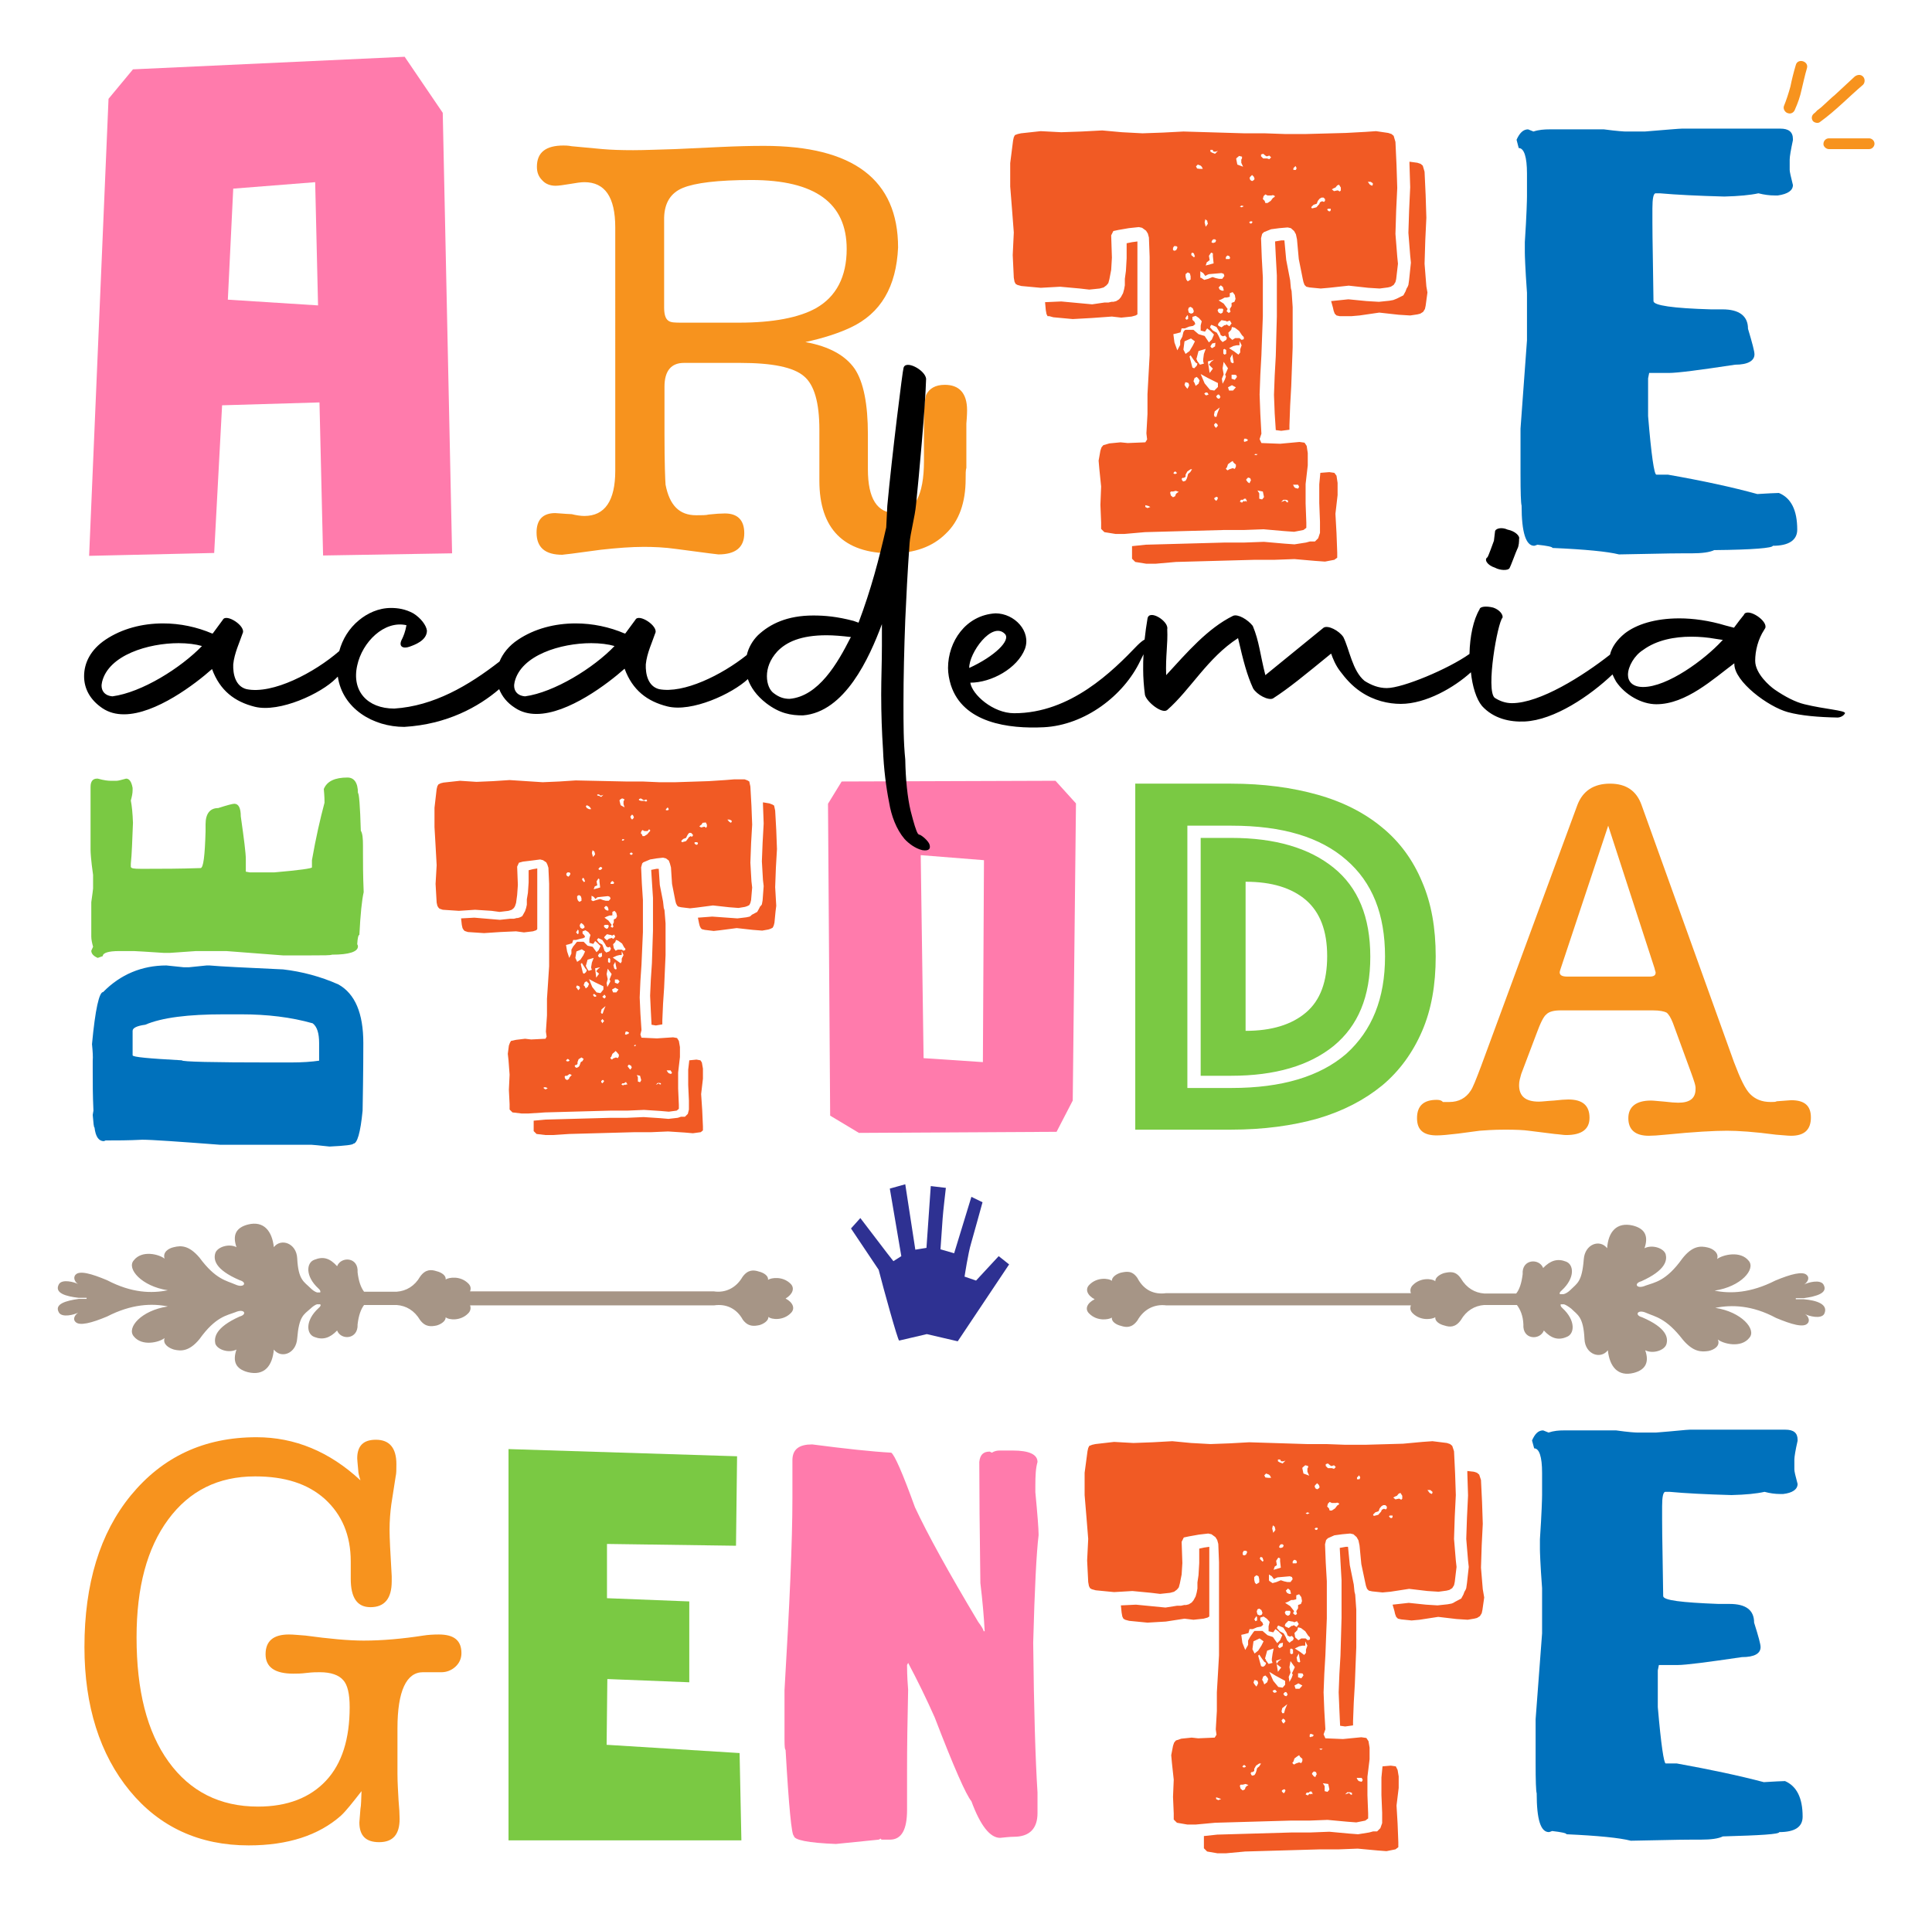
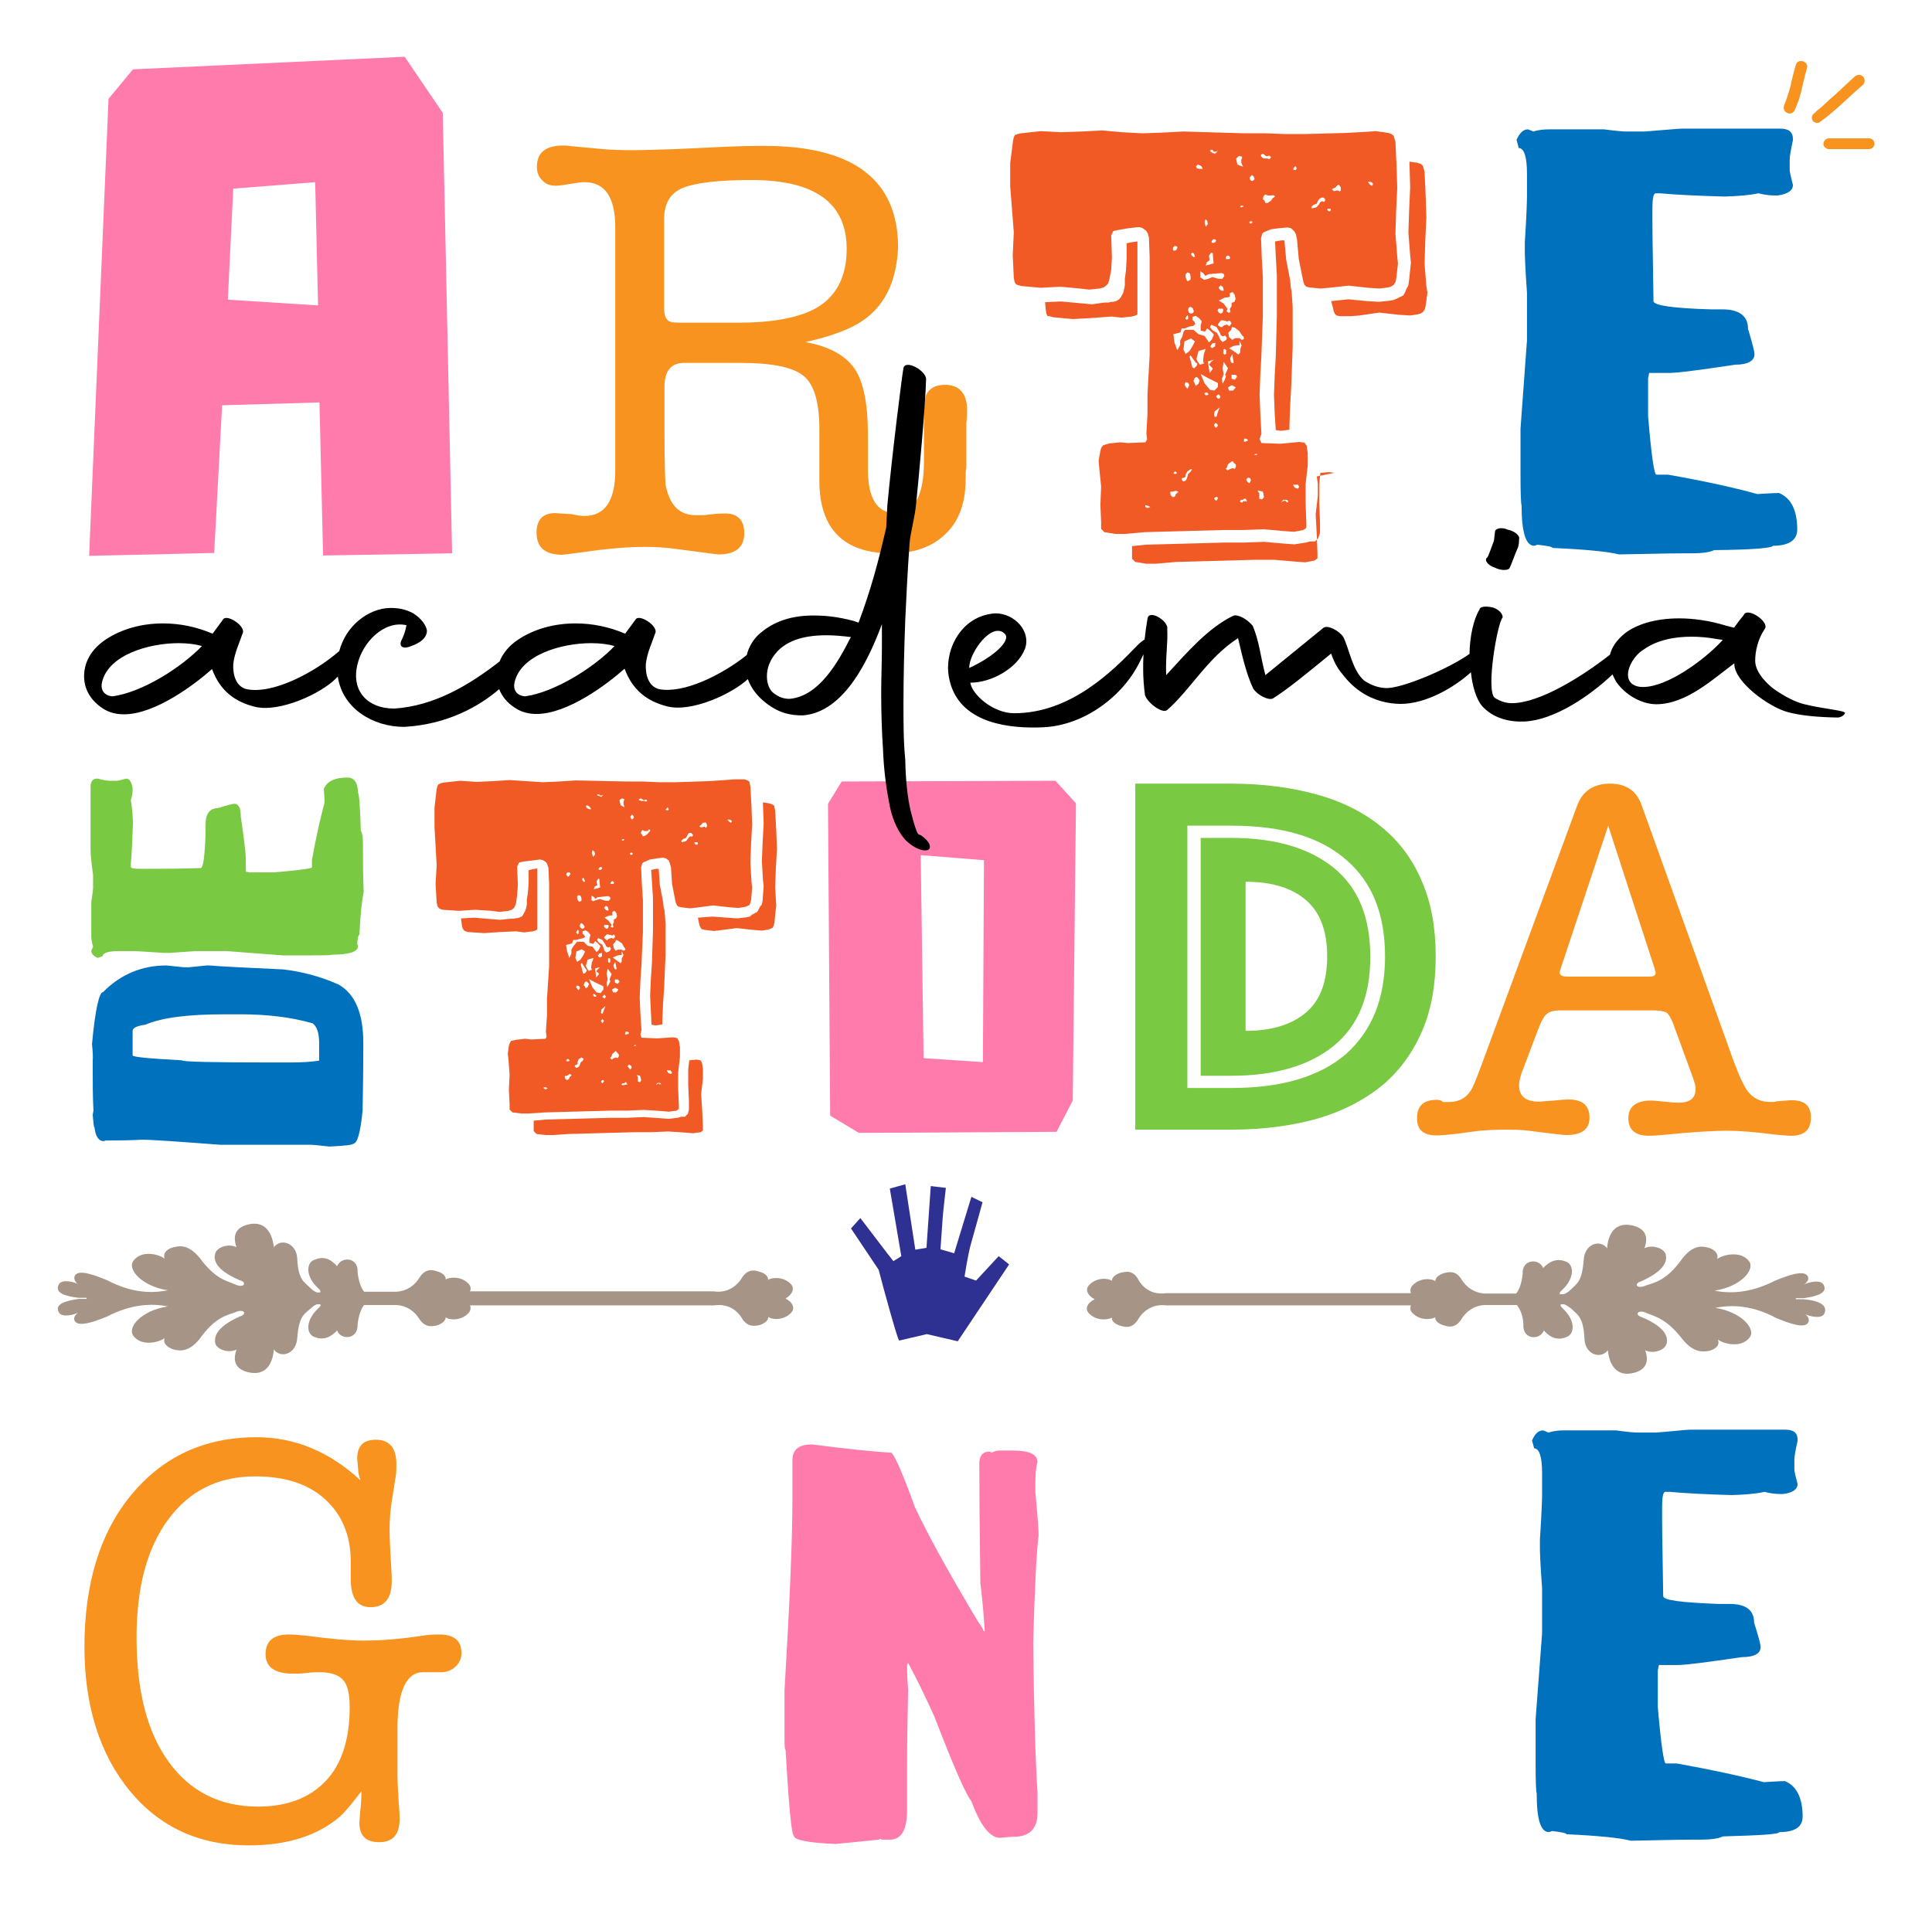
<svg xmlns="http://www.w3.org/2000/svg" id="Layer_1" x="0px" y="0px" viewBox="0 0 537.6 531.5" style="enable-background:new 0 0 537.6 531.5;" xml:space="preserve">
  <style type="text/css">	.st0{fill:#0071BC;}	.st1{fill:#FF7BAC;}	.st2{fill:#F7931E;}	.st3{fill:#F15A24;}	.st4{fill:#7AC943;}	.st5{fill:none;stroke:#57A2D3;stroke-width:0.706;stroke-miterlimit:10;}	.st6{fill:#A69586;}	.st7{fill:#2E3192;}</style>
  <g>
    <g>
      <g>
        <path class="st0" d="M470.2,397.9h26.6c2.3,0,3.4,0.9,3.4,2.8v0.3c-0.6,2.6-0.9,4.5-0.9,5.2v2.8c0,0.5,0.3,1.8,0.9,4    c0,1.5-1.4,2.5-4,2.8h-0.9c-1.4,0-2.8-0.2-4.3-0.6c-2.2,0.5-5.2,0.8-9.2,0.9c-7.2-0.2-12.9-0.5-17.2-0.9h-1.2    c-0.6,0-0.9,1.4-0.9,4v3.7c0,5.1,0.2,12.2,0.3,21.3c0,1.2,5.1,1.8,15.4,2.2h3.1c4.5,0,6.8,1.7,6.8,5.2c1.2,3.8,1.8,6,1.8,6.8    c0,1.8-1.7,2.8-5.2,2.8c-9.5,1.4-15.6,2.2-17.9,2.2h-5.2l-0.3,1.5v10.2c0.9,10.5,1.7,15.7,2.2,15.7h3.1    c9.4,1.7,17.4,3.4,24.2,5.2c0.6,0,2.6-0.2,5.9-0.3c3.2,1.4,4.9,4.6,4.9,9.9c0,2.9-2.2,4.3-6.5,4.3c0,0.6-5.2,0.9-15.7,1.2    c-1.2,0.6-3.2,0.9-6.2,0.9h-2.5c-4.2,0-9.9,0.2-16.9,0.3c-3.1-0.8-9.1-1.4-17.9-1.8c0-0.3-1.4-0.6-4-0.9    c-0.5,0.2-0.8,0.3-0.9,0.3c-2.3,0-3.4-3.5-3.4-10.8c-0.2-0.6-0.3-3.5-0.3-8.6v-12l1.8-23.9v-12.6c-0.5-6.6-0.6-10.3-0.6-10.8    v-2.8c0.5-7.4,0.6-11.5,0.6-12.3v-6.2c0-4.5-0.8-6.8-2.2-6.8l-0.6-2.2c0.8-1.8,1.7-2.8,3.1-2.8l1.5,0.6c1.5-0.5,2.9-0.6,4.3-0.6    h14.5c3.5,0.5,5.4,0.6,5.9,0.6h5.2C466,398.3,469.3,397.9,470.2,397.9z" />
      </g>
      <g>
        <path class="st1" d="M89.9,154.6L88.9,112l-27.1,0.8l-2.2,41.1l-34.8,0.8l5.4-127.2l6.8-8.2l75.6-3.5l10.6,15.6l2.6,122.6    L89.9,154.6z M63.4,83.4L88.5,85l-0.8-34.3l-22.8,1.8L63.4,83.4z" />
      </g>
      <g>
        <path class="st2" d="M236.6,91.2c-3.2,1.5-7.4,2.9-12.5,4c6.6,1.2,11.1,3.7,13.7,7.4c2.5,3.7,3.7,9.9,3.7,18.3v7.7    c0,0.5,0,1.1,0,2c0,8.2,2.6,12.2,7.7,12.2c5.2,0,7.9-4.8,7.9-14.5v-5.1v-4.2v-2.3c0-3.2,0.2-5.5,0.6-6.8c0.9-1.8,2.6-2.8,5.2-2.8    c4,0,6.2,2.3,6.2,7.1c0,0.2,0,1.4-0.2,3.7v3.5c0,2.3,0,3.8,0,4.6v4.2c-0.2,0.6-0.2,1.7-0.2,3.1c0,6.5-1.8,11.7-5.5,15.2    c-3.7,3.7-8.8,5.5-15.2,5.5c-13.2,0-20-6.8-20-20.2v-4.8v-5.7v-3.7c0-7.5-1.4-12.5-4.3-14.9c-2.9-2.5-8.8-3.7-17.7-3.7h-15.7    c-3.5,0-5.4,2.2-5.4,6.6v13.1c0,8.3,0.2,13.1,0.3,14.2c1.1,5.7,3.8,8.5,8.5,8.5c1.5,0,2.8,0,3.5-0.2c1.8-0.2,3.4-0.3,4.5-0.3    c3.5,0,5.4,1.8,5.4,5.5c0,4-2.5,5.9-7.2,5.9l-2.5-0.3l-9.1-1.2c-3.5-0.5-6.6-0.6-9.2-0.6c-3.4,0-7.4,0.3-11.9,0.8l-8.2,1.1    c-1.8,0.2-2.6,0.3-2.5,0.3c-4.8,0-7.2-2-7.2-6.2c0-3.5,1.7-5.4,5.2-5.4c0.6,0,2.2,0.2,4.6,0.3c1.2,0.3,2.5,0.5,3.5,0.5    c5.7,0,8.6-4.2,8.6-12.6V63.3c0-8.5-2.9-12.6-8.6-12.6c-0.9,0-2.3,0.2-4,0.5c-1.8,0.3-3.2,0.5-4,0.5c-1.5,0-2.8-0.5-3.7-1.5    c-1.1-1.1-1.5-2.3-1.5-3.8c0-4,2.5-5.9,7.4-5.9c0.5,0,1.2,0,2.3,0.2l8.6,0.8c2.3,0.2,5.1,0.3,8.5,0.3c3.5,0,7.4-0.2,11.7-0.3    l12.8-0.6c4.3-0.2,8.2-0.3,11.9-0.3c24.8,0,37.3,9.4,37.3,28.3C249.4,79.7,245.2,87.2,236.6,91.2z M189.8,89.8h15.9    c9.4,0,16.6-1.4,21.3-4c5.7-3.2,8.6-8.8,8.6-16.5c0-12.8-8.8-19.2-26.5-19.2c-9.4,0-15.7,0.8-19.1,2.2c-3.4,1.4-5.1,4.2-5.2,8.3    v5.5v19.4c0,1.8,0.3,3.1,1.1,3.7C186.6,89.8,187.8,89.8,189.8,89.8z" />
      </g>
      <g>
-         <path class="st3" d="M386.3,37l0.9,0.3l0.6,0.5l0.5,1.7l0.3,6.5l0.2,6.3l-0.3,6.3l-0.2,6.5l0.5,6.3l0.2,2l-0.5,4.3l-0.2,0.8    l-0.5,0.8l-0.8,0.5l-0.8,0.2l-2.3,0.3l-3.2-0.2l-5.4-0.6l-5.5,0.6l-2.3,0.2l-3.1-0.3l-0.9-0.2l-0.5-0.5l-0.3-0.8l-0.2-0.9    l-1.1-5.5l-0.5-5.5l-0.3-1.4l-0.5-0.9l-0.9-0.8l-0.9-0.2l-2.3,0.2l-2.3,0.3l-2,0.8l-0.5,0.5l-0.3,1.2l0.2,5.4l0.3,5.5V88    l-0.2,5.4l-0.2,5.5l-0.3,5.4l-0.2,5.5l0.2,5.4l0.3,5.5l-0.5,1.5l0.5,1.1l5.2,0.2l5.4-0.5l1.4,0.2l0.6,0.9l0.3,2v3.4l-0.6,5.2v5.4    l0.2,5.4v1.4l-0.8,0.6l-2.6,0.5l-2.8-0.2l-5.7-0.5l-5.5,0.2h-5.5l-22,0.6l-5.7,0.5h-2.5l-3.1-0.5l-0.9-0.9v-1.8l-0.2-4.9l0.2-5.1    l-0.5-4.9l-0.2-2.3l0.5-2.8l0.3-0.9l0.5-0.6l1.7-0.5l3.1-0.3l2,0.2l4.9-0.2l0.5-0.8l-0.2-1.7l0.3-5.4v-5.5l0.3-5.4l0.3-5.5V71.5    l-0.2-5.4l-0.3-1.1l-0.5-0.8l-1.1-0.8l-0.9-0.2l-2.8,0.3l-2.9,0.5l-1.4,0.3l-0.6,1.2l0.2,6.2l-0.2,3.4l-0.5,2.6l-0.3,1.1    l-0.5,0.6l-0.8,0.6l-1.1,0.3l-2.9,0.3l-2.6-0.3l-5.5-0.5l-5.4,0.3l-5.4-0.5l-1.1-0.3l-0.5-0.3l-0.3-0.6l-0.2-1.1l-0.3-6.3    l0.3-6.3l-0.5-6.5l-0.5-6.3v-6.5l0.8-6.3l0.2-0.9l0.3-0.6l0.8-0.3l0.9-0.2l5.5-0.6l5.7,0.3l5.7-0.2l5.7-0.3l5.5,0.5l5.7,0.3    l5.7-0.2l5.7-0.3l16.9,0.5h5.7l5.7,0.2h5.7l11.2-0.3l5.5-0.3l2.9-0.2L386.3,37z M309.4,88.1l2.6,0.3l2.9-0.3l1.1-0.3l0.5-0.3    V67.2l-1.5,0.2l-1.5,0.3v4.2l-0.2,3.5l-0.3,2.2v1.8l-0.2,1.1l-0.3,1.1l-0.6,1.1l-0.5,0.6l-0.8,0.5l-0.8,0.2h-0.5l-0.9,0.2h-1.1    l-3.4,0.5l-8.6-0.8l-4.5,0.2l0.2,2.2l0.2,1.1l0.3,0.6L292,88l1.1,0.3l5.4,0.5l5.4-0.3L309.4,88.1z M371.3,131.6l-1.4-0.2    l-2.5,0.2l-0.3,3.2v5.2l0.2,5.2v3.1l-0.5,1.5l-0.9,0.9h-1.4l-1.1,0.3l-3.2,0.5l-2.8-0.2l-5.7-0.5l-5.5,0.2h-5.4l-22,0.6L315,152    v3.5l0.9,0.9l3.1,0.5h2.5l5.7-0.5l22-0.6h5.5l5.5-0.2l5.7,0.5l2.8,0.2l2.6-0.5l0.8-0.6v-1.4l-0.2-5.4l-0.3-5.4l0.6-5.2v-3.4    l-0.3-2L371.3,131.6z M318.7,140.6v0.5l0.6,0.3l0.8-0.3l-0.6-0.3L318.7,140.6z M326.4,136.8h-0.6l-0.2,0.3l0.2,0.8l0.6,0.5    l0.6-0.3l0.2-0.6l0.3-0.3l0.5-0.3l-0.8-0.3L326.4,136.8z M326.8,69.8l0.5-0.2l0.3-0.6v-0.3l-0.3-0.2h-0.6l-0.3,0.5v0.6    L326.8,69.8z M329.3,92.4l0.2-0.3l0.3-0.3h2.3l1.4,1.2l1.7,0.5l1.2,1.8l0.8-0.8l0.6-1.4l-1.1-1.1l-0.8-0.6l-0.6,0.9l-1.2-0.3    v-1.4l0.3-1.2l-0.8-0.9l-0.9-0.6l-0.9,0.3V89l0.6,0.6l0.2,0.6l-0.6,0.5l-1.1,0.2l-1.2,0.5h-0.9l-0.3,1.1l-1.1,0.3l-0.9,0.2    l0.3,2.3l0.8,2.2l0.8-1.5v-1.2l0.6-1.1L329.3,92.4z M327.5,131.7L327.5,131.7l-0.2-0.3l-0.3-0.2l-0.3,0.2l-0.2,0.3l0.3,0.2h0.3    L327.5,131.7z M331.3,130.6l-0.9,0.6l-0.5,0.9v0.6l-0.5,0.3H329l-0.2,0.3l0.2,0.5l0.3,0.2l0.6-0.2l0.3-0.5l0.2-0.6l0.2-0.8    l0.6-0.5l0.5-0.8L331.3,130.6L331.3,130.6z M331,97.7l0.9-1.5l0.6-1.2l-1.1-0.8l-1.8,0.8l-0.3,2.3l0.6,1.2L331,97.7z     M329.8,106.5l-0.2,0.6l0.3,0.5l0.5,0.6l0.3-0.5l0.2-0.5l-0.2-0.6l-0.6-0.2H329.8z M330.1,89l0.5-0.2V88l-0.2-0.3l-0.6,0.9    l0.2,0.2L330.1,89z M330.5,78.3l0.8-0.5v-0.9l-0.2-0.8l-0.6-0.3l-0.6,0.5V77l0.2,0.8L330.5,78.3z M331.3,85.4l-0.5,0.2l-0.2,0.6    l0.2,0.8l0.6,0.3l0.6-0.2l0.2-0.5l-0.3-0.8L331.3,85.4z M332.7,102.1l0.3-0.3l0.2-0.6l-0.5-0.3l-0.8-1.1l-0.6-0.9l-0.3,0.3    l0.8,3.1l0.5,0.2L332.7,102.1z M332.2,71.6l0.3-0.2l-0.3-0.9l-0.5-0.2l-0.2,0.3V71L332.2,71.6z M333,104.9l-0.6,0.3l-0.3,0.9    l0.3,0.5l0.3,0.8l0.8-0.6l0.3-0.9l-0.3-0.5L333,104.9z M333.9,47h0.8l-0.3-0.6l-0.3-0.3l-0.8-0.3l-0.5,0.5l0.3,0.6L333.9,47z     M335.5,97.1l-2,0.6l-0.6,2.3l0.2,0.2v0.2l0.8,1.1l1.1-0.3l-0.2-0.6V100l0.2-1.5L335.5,97.1z M338.9,107.7v-1.1l-2.8-1.4l-2-1.1    l1.1,2.6l1.5,1.8l1.2,0.2L338.9,107.7z M334.2,77.3l0.9,0.6l1.1-0.3l1.2-0.5l0.9,0.3l0.9,0.2h0.9l0.6-0.8l-0.2-0.6l-0.6-0.2    l-3.5,0.3l-0.5,0.2l-0.5,0.3l-0.6-0.8l-0.8-0.5V77.3L334.2,77.3z M335.6,109.2L335.6,109.2l-0.5,0.3l0.2,0.3l0.2,0.2h0.3l0.5-0.2    l-0.3-0.5L335.6,109.2z M336.1,62.3l-0.2-0.9l-0.3-0.2l-0.2-0.2l-0.2,0.9l0.3,1.2L336.1,62.3z M335.8,73l-0.3,0.9l2.2-0.6l-0.2-2    v-0.8l-0.5-0.2l-0.6,0.9l0.2,1.2L335.8,73z M336.4,101.5l0.6-0.8l0.8-0.6l-1.7,0.5l0.5,3.2l0.9-1.2L336.4,101.5z M337.3,42.5    l0.8,0.3l0.8-0.8l-0.6,0.2h-0.6l-0.3-0.5h-0.6v0.5L337.3,42.5z M340.7,94.9l0.5-0.3l0.2-0.6l-0.5-0.6l-0.6,0.2l-0.6-0.3l-0.3-0.8    l-0.9-1.5l-1.4-0.6l-0.2,0.2l-0.2,0.5l0.8,0.9l1.1,0.6l0.5,0.9l0.5,1.1l0.6,0.6L340.7,94.9z M338.2,95.4l-0.9,0.2l-0.5,0.8    l0.2,0.3l0.3,0.2l0.8-0.5L338.2,95.4z M337.6,66.6l-0.3,0.3l-0.2,0.5l0.3,0.2h0.3l0.5-0.2l0.2-0.5l-0.3-0.3H337.6z M337.8,115.5    l0.2,0.5h0.5l0.3-1.1l0.6-1.5l-1.4,1.1L337.8,115.5z M338.4,119.1l0.2-0.3l0.3-0.3l-0.2-0.5l-0.5-0.3l-0.2,0.3l-0.2,0.2l0.2,0.5    L338.4,119.1z M338.4,138.3l-0.5,0.3v0.3l0.5,0.5l0.3-0.3l0.2-0.5l-0.2-0.3H338.4z M338.9,109.8l-0.5,0.5l0.3,0.5l0.5,0.2    l0.2-0.2l0.2-0.3l-0.3-0.6C339.2,109.8,338.9,109.8,338.9,109.8z M340.2,87l0.2-0.8l-0.2-0.3h-1.1l-0.3,0.5l0.3,0.6l0.6,0.3    L340.2,87z M339.9,91.1l0.8-0.6h0.3l0.3-0.2l0.8,0.5l0.6-0.8l-0.5-0.8l-0.8,0.3l-0.3-0.2H341l-1.1-0.2l-0.8,0.8l-0.2,0.5l0.2,0.3    L339.9,91.1z M340.5,81v-0.3l-0.2-0.8l-0.6-0.5l-0.6,0.6l0.3,0.6l0.6,0.3H340.5z M342.2,82.6l-0.8,0.2h-0.6l-0.9,0.5l-0.8,0.3    l1.4,0.9l1.1,1.5l-0.3,0.6l0.6,0.5l0.5-0.3l-0.2-0.8l0.5-0.8v-0.9l0.8-0.3l0.3-0.8l-0.2-1.1l-0.6-0.8l-0.8,0.3V82.6L342.2,82.6z     M340.9,104.3l0.8-1.8l-1.2-1.8l-0.3,1.8l0.3,1.7l-0.5,1.2l0.2,1.4l0.6-1.1l0.3-0.8v-0.3L340.9,104.3z M340.7,97.1l-0.3,0.2v1.1    l0.3,0.3l0.5-0.2v-1.1L340.7,97.1z M341.2,72.1h0.9l0.2-0.3l-0.2-0.5l-0.5-0.2l-0.3,0.2l-0.2,0.3V72.1z M343.3,128.8l-0.3-0.5    l-0.5,0.3l-0.8,0.6l-0.3,0.9l-0.3,0.3l0.2,0.3l0.3,0.2l0.5-0.3l0.9-0.3l0.6,0.2l0.3-0.6v-0.6L343.3,128.8z M341.8,108.1l0.2,0.6    h1.1l0.8-0.9l-1.1-0.6l-1.1,0.6L341.8,108.1z M342.9,94.6l0.8-0.5h1.2l0.6,0.5l0.6-0.2v-0.6l-0.5-0.5l-0.8-1.2l-1.2-0.9l-0.8-0.2    l-0.2,0.8l-0.8,0.8l0.2,1.2L342.9,94.6z M345.5,96.1l-0.6-1.2v1.2h-0.8l-0.9,0.2l-1.2,0.6l1.4,0.9l1.2,0.9l0.5-0.6v-0.9    L345.5,96.1z M343.3,100.9l-0.2-1.1l-0.2-1.2l-0.6,1.1l0.2,1.1l0.5,0.3L343.3,100.9z M343.6,104.3h-0.9v1.1l0.9,0.3l0.6-0.8    l-0.2-0.5L343.6,104.3z M345.9,46.4l-0.5-1.1v-0.9l0.2-0.3v-0.5l-0.8-0.2l-0.6,0.5l-0.2,0.2v0.2l0.3,1.5L345.9,46.4z M345,57.5    l0.5,0.2l0.6-0.3l-0.6-0.2L345,57.5z M346.9,139.7v-0.5l-0.2-0.2v-0.2h-0.5l-0.3,0.3h-0.6l-0.3,0.5l0.6,0.3l0.5-0.5l0.2,0.2    l0.3-0.2L346.9,139.7z M346.1,122.8l0.3,0.2l0.3-0.2h0.3l0.2-0.3v-0.2H347l-0.2-0.2h-0.6L346.1,122.8L346.1,122.8z M347.3,132.9    l-0.5,0.5v0.3l0.2,0.2l0.2,0.3l0.5,0.3l0.2-0.5l0.2-0.3l-0.2-0.6L347.3,132.9z M348.4,61.6h-0.5l-0.3,0.3l0.3,0.3h0.3l0.3-0.3    L348.4,61.6L348.4,61.6z M348.9,49.2l-0.5-0.5l-0.5,0.5l-0.2,0.3l0.2,0.6l0.5,0.3l0.5-0.3l0.2-0.3L348.9,49.2z M349.5,126.3    l-0.5,0.2l0.5,0.2l0.5-0.3H349.5z M349.9,136.5l0.5,0.8v1.5l0.8,0.2l0.5-0.6v-0.2l-0.3-1.4L349.9,136.5z M351.5,44.1h1.1l0.6,0.2    l0.5-0.5l-0.5-0.5l-0.6,0.2h-0.2l-0.3-0.2l-0.6-0.5l-0.6,0.2v0.5L351.5,44.1z M353.8,54.4h-1.1l-0.6-0.3l-0.5,0.5l-0.2,0.8    l0.5,0.5l0.2,0.6h0.6l0.9-0.6l0.6-0.8l0.5-0.3v-0.3l-0.5-0.2L353.8,54.4z M355,119.7l1.5,0.2l2.3-0.3v-1.2l0.2-5.5l0.3-5.4    l0.2-5.5l0.2-5.4V85.5l-0.3-4.5l-0.2-0.8l-0.2-2.2l-1.1-5.7l-0.5-5.4h-0.8l-1.8,0.3l0.2,4l0.3,5.5V88L355,99.1l-0.3,5.4l-0.2,5.4    l0.2,5.2L355,119.7z M357.9,139.1h-0.8l-0.6,0.6l0.6-0.2l0.5-0.2l0.5,0.5h0.3v-0.5L357.9,139.1z M360.6,47.3l0.2-0.5l-0.3-0.6    l-0.6,0.6v0.5H360.6z M361.2,134.9h-1.4l0.3,0.6l0.3,0.3l0.8,0.2l0.3-0.5L361.2,134.9z M368.3,55h-0.6l-0.5,0.3l-0.5,0.6    l-0.3,0.8l-0.9,0.3l-0.6,0.6v0.2l0.2,0.2l1.2-0.3l0.8-0.9l0.2-0.5l0.6-0.3l0.5,0.2l0.3-0.3v-0.5L368.3,55z M370.3,58.1h-0.8    l-0.2,0.2l0.2,0.3l0.3,0.2h0.3l0.2-0.3V58.1z M396.9,79.7l-0.5-6.3l0.2-6.5l0.3-6.3l-0.2-6.3l-0.3-6.5l-0.5-1.7l-0.6-0.5    l-0.9-0.3l-2.2-0.3v0.6l0.2,6.5l-0.3,6.5l-0.2,6.2l0.5,6.3l0.2,2l-0.5,4.8l-0.2,1.4l-0.2,0.5l-0.3,0.5l-0.3,0.8l-0.6,1.1    l-1.8,0.9l-0.5,0.2l-0.5,0.2l-1.1,0.2l-2.9,0.3l-3.4-0.2l-5.1-0.5l-4.8,0.5l0.5,1.8l0.2,0.9l0.3,0.8l0.5,0.5l0.9,0.2L376,88    l2.3-0.2l5.5-0.8l5.4,0.6l3.2,0.2l2-0.3l0.8-0.2l0.8-0.5l0.5-0.8l0.2-0.9l0.5-3.7L396.9,79.7z M372.1,51.6l-0.5,0.6l-0.5,0.2    l-0.5,0.3l0.6,0.5l0.9-0.2h0.2l0.5,0.3l0.3-0.3v-0.8l-0.5-0.8L372.1,51.6z M381.4,50.6h-0.8l0.6,0.8l0.6,0.3l0.2-0.3V51    L381.4,50.6z" />
+         <path class="st3" d="M386.3,37l0.9,0.3l0.6,0.5l0.5,1.7l0.3,6.5l0.2,6.3l-0.3,6.3l-0.2,6.5l0.5,6.3l0.2,2l-0.5,4.3l-0.2,0.8    l-0.5,0.8l-0.8,0.5l-0.8,0.2l-2.3,0.3l-3.2-0.2l-5.4-0.6l-5.5,0.6l-2.3,0.2l-3.1-0.3l-0.9-0.2l-0.5-0.5l-0.3-0.8l-0.2-0.9    l-1.1-5.5l-0.5-5.5l-0.3-1.4l-0.5-0.9l-0.9-0.8l-0.9-0.2l-2.3,0.2l-2.3,0.3l-2,0.8l-0.5,0.5l-0.3,1.2l0.2,5.4l0.3,5.5V88    l-0.2,5.4l-0.2,5.5l-0.3,5.4l-0.2,5.5l0.2,5.4l0.3,5.5l-0.5,1.5l0.5,1.1l5.2,0.2l5.4-0.5l1.4,0.2l0.6,0.9l0.3,2v3.4l-0.6,5.2v5.4    l0.2,5.4v1.4l-0.8,0.6l-2.6,0.5l-2.8-0.2l-5.7-0.5l-5.5,0.2h-5.5l-22,0.6l-5.7,0.5h-2.5l-3.1-0.5l-0.9-0.9v-1.8l-0.2-4.9l0.2-5.1    l-0.5-4.9l-0.2-2.3l0.5-2.8l0.3-0.9l0.5-0.6l1.7-0.5l3.1-0.3l2,0.2l4.9-0.2l0.5-0.8l-0.2-1.7l0.3-5.4v-5.5l0.3-5.4l0.3-5.5V71.5    l-0.2-5.4l-0.3-1.1l-0.5-0.8l-1.1-0.8l-0.9-0.2l-2.8,0.3l-2.9,0.5l-1.4,0.3l-0.6,1.2l0.2,6.2l-0.2,3.4l-0.5,2.6l-0.3,1.1    l-0.5,0.6l-0.8,0.6l-1.1,0.3l-2.9,0.3l-2.6-0.3l-5.5-0.5l-5.4,0.3l-5.4-0.5l-1.1-0.3l-0.5-0.3l-0.3-0.6l-0.2-1.1l-0.3-6.3    l0.3-6.3l-0.5-6.5l-0.5-6.3v-6.5l0.8-6.3l0.2-0.9l0.3-0.6l0.8-0.3l0.9-0.2l5.5-0.6l5.7,0.3l5.7-0.2l5.7-0.3l5.5,0.5l5.7,0.3    l5.7-0.2l5.7-0.3l16.9,0.5h5.7l5.7,0.2h5.7l11.2-0.3l5.5-0.3l2.9-0.2L386.3,37z M309.4,88.1l2.6,0.3l2.9-0.3l1.1-0.3l0.5-0.3    V67.2l-1.5,0.2l-1.5,0.3v4.2l-0.2,3.5l-0.3,2.2v1.8l-0.2,1.1l-0.3,1.1l-0.6,1.1l-0.5,0.6l-0.8,0.5l-0.8,0.2h-0.5l-0.9,0.2h-1.1    l-3.4,0.5l-8.6-0.8l-4.5,0.2l0.2,2.2l0.2,1.1l0.3,0.6L292,88l1.1,0.3l5.4,0.5l5.4-0.3L309.4,88.1z M371.3,131.6l-1.4-0.2    l-2.5,0.2l-0.3,3.2v5.2l0.2,5.2v3.1l-0.5,1.5l-0.9,0.9h-1.4l-1.1,0.3l-3.2,0.5l-2.8-0.2l-5.7-0.5l-5.5,0.2h-5.4l-22,0.6L315,152    v3.5l0.9,0.9l3.1,0.5h2.5l5.7-0.5l22-0.6h5.5l5.7,0.5l2.8,0.2l2.6-0.5l0.8-0.6v-1.4l-0.2-5.4l-0.3-5.4l0.6-5.2v-3.4    l-0.3-2L371.3,131.6z M318.7,140.6v0.5l0.6,0.3l0.8-0.3l-0.6-0.3L318.7,140.6z M326.4,136.8h-0.6l-0.2,0.3l0.2,0.8l0.6,0.5    l0.6-0.3l0.2-0.6l0.3-0.3l0.5-0.3l-0.8-0.3L326.4,136.8z M326.8,69.8l0.5-0.2l0.3-0.6v-0.3l-0.3-0.2h-0.6l-0.3,0.5v0.6    L326.8,69.8z M329.3,92.4l0.2-0.3l0.3-0.3h2.3l1.4,1.2l1.7,0.5l1.2,1.8l0.8-0.8l0.6-1.4l-1.1-1.1l-0.8-0.6l-0.6,0.9l-1.2-0.3    v-1.4l0.3-1.2l-0.8-0.9l-0.9-0.6l-0.9,0.3V89l0.6,0.6l0.2,0.6l-0.6,0.5l-1.1,0.2l-1.2,0.5h-0.9l-0.3,1.1l-1.1,0.3l-0.9,0.2    l0.3,2.3l0.8,2.2l0.8-1.5v-1.2l0.6-1.1L329.3,92.4z M327.5,131.7L327.5,131.7l-0.2-0.3l-0.3-0.2l-0.3,0.2l-0.2,0.3l0.3,0.2h0.3    L327.5,131.7z M331.3,130.6l-0.9,0.6l-0.5,0.9v0.6l-0.5,0.3H329l-0.2,0.3l0.2,0.5l0.3,0.2l0.6-0.2l0.3-0.5l0.2-0.6l0.2-0.8    l0.6-0.5l0.5-0.8L331.3,130.6L331.3,130.6z M331,97.7l0.9-1.5l0.6-1.2l-1.1-0.8l-1.8,0.8l-0.3,2.3l0.6,1.2L331,97.7z     M329.8,106.5l-0.2,0.6l0.3,0.5l0.5,0.6l0.3-0.5l0.2-0.5l-0.2-0.6l-0.6-0.2H329.8z M330.1,89l0.5-0.2V88l-0.2-0.3l-0.6,0.9    l0.2,0.2L330.1,89z M330.5,78.3l0.8-0.5v-0.9l-0.2-0.8l-0.6-0.3l-0.6,0.5V77l0.2,0.8L330.5,78.3z M331.3,85.4l-0.5,0.2l-0.2,0.6    l0.2,0.8l0.6,0.3l0.6-0.2l0.2-0.5l-0.3-0.8L331.3,85.4z M332.7,102.1l0.3-0.3l0.2-0.6l-0.5-0.3l-0.8-1.1l-0.6-0.9l-0.3,0.3    l0.8,3.1l0.5,0.2L332.7,102.1z M332.2,71.6l0.3-0.2l-0.3-0.9l-0.5-0.2l-0.2,0.3V71L332.2,71.6z M333,104.9l-0.6,0.3l-0.3,0.9    l0.3,0.5l0.3,0.8l0.8-0.6l0.3-0.9l-0.3-0.5L333,104.9z M333.9,47h0.8l-0.3-0.6l-0.3-0.3l-0.8-0.3l-0.5,0.5l0.3,0.6L333.9,47z     M335.5,97.1l-2,0.6l-0.6,2.3l0.2,0.2v0.2l0.8,1.1l1.1-0.3l-0.2-0.6V100l0.2-1.5L335.5,97.1z M338.9,107.7v-1.1l-2.8-1.4l-2-1.1    l1.1,2.6l1.5,1.8l1.2,0.2L338.9,107.7z M334.2,77.3l0.9,0.6l1.1-0.3l1.2-0.5l0.9,0.3l0.9,0.2h0.9l0.6-0.8l-0.2-0.6l-0.6-0.2    l-3.5,0.3l-0.5,0.2l-0.5,0.3l-0.6-0.8l-0.8-0.5V77.3L334.2,77.3z M335.6,109.2L335.6,109.2l-0.5,0.3l0.2,0.3l0.2,0.2h0.3l0.5-0.2    l-0.3-0.5L335.6,109.2z M336.1,62.3l-0.2-0.9l-0.3-0.2l-0.2-0.2l-0.2,0.9l0.3,1.2L336.1,62.3z M335.8,73l-0.3,0.9l2.2-0.6l-0.2-2    v-0.8l-0.5-0.2l-0.6,0.9l0.2,1.2L335.8,73z M336.4,101.5l0.6-0.8l0.8-0.6l-1.7,0.5l0.5,3.2l0.9-1.2L336.4,101.5z M337.3,42.5    l0.8,0.3l0.8-0.8l-0.6,0.2h-0.6l-0.3-0.5h-0.6v0.5L337.3,42.5z M340.7,94.9l0.5-0.3l0.2-0.6l-0.5-0.6l-0.6,0.2l-0.6-0.3l-0.3-0.8    l-0.9-1.5l-1.4-0.6l-0.2,0.2l-0.2,0.5l0.8,0.9l1.1,0.6l0.5,0.9l0.5,1.1l0.6,0.6L340.7,94.9z M338.2,95.4l-0.9,0.2l-0.5,0.8    l0.2,0.3l0.3,0.2l0.8-0.5L338.2,95.4z M337.6,66.6l-0.3,0.3l-0.2,0.5l0.3,0.2h0.3l0.5-0.2l0.2-0.5l-0.3-0.3H337.6z M337.8,115.5    l0.2,0.5h0.5l0.3-1.1l0.6-1.5l-1.4,1.1L337.8,115.5z M338.4,119.1l0.2-0.3l0.3-0.3l-0.2-0.5l-0.5-0.3l-0.2,0.3l-0.2,0.2l0.2,0.5    L338.4,119.1z M338.4,138.3l-0.5,0.3v0.3l0.5,0.5l0.3-0.3l0.2-0.5l-0.2-0.3H338.4z M338.9,109.8l-0.5,0.5l0.3,0.5l0.5,0.2    l0.2-0.2l0.2-0.3l-0.3-0.6C339.2,109.8,338.9,109.8,338.9,109.8z M340.2,87l0.2-0.8l-0.2-0.3h-1.1l-0.3,0.5l0.3,0.6l0.6,0.3    L340.2,87z M339.9,91.1l0.8-0.6h0.3l0.3-0.2l0.8,0.5l0.6-0.8l-0.5-0.8l-0.8,0.3l-0.3-0.2H341l-1.1-0.2l-0.8,0.8l-0.2,0.5l0.2,0.3    L339.9,91.1z M340.5,81v-0.3l-0.2-0.8l-0.6-0.5l-0.6,0.6l0.3,0.6l0.6,0.3H340.5z M342.2,82.6l-0.8,0.2h-0.6l-0.9,0.5l-0.8,0.3    l1.4,0.9l1.1,1.5l-0.3,0.6l0.6,0.5l0.5-0.3l-0.2-0.8l0.5-0.8v-0.9l0.8-0.3l0.3-0.8l-0.2-1.1l-0.6-0.8l-0.8,0.3V82.6L342.2,82.6z     M340.9,104.3l0.8-1.8l-1.2-1.8l-0.3,1.8l0.3,1.7l-0.5,1.2l0.2,1.4l0.6-1.1l0.3-0.8v-0.3L340.9,104.3z M340.7,97.1l-0.3,0.2v1.1    l0.3,0.3l0.5-0.2v-1.1L340.7,97.1z M341.2,72.1h0.9l0.2-0.3l-0.2-0.5l-0.5-0.2l-0.3,0.2l-0.2,0.3V72.1z M343.3,128.8l-0.3-0.5    l-0.5,0.3l-0.8,0.6l-0.3,0.9l-0.3,0.3l0.2,0.3l0.3,0.2l0.5-0.3l0.9-0.3l0.6,0.2l0.3-0.6v-0.6L343.3,128.8z M341.8,108.1l0.2,0.6    h1.1l0.8-0.9l-1.1-0.6l-1.1,0.6L341.8,108.1z M342.9,94.6l0.8-0.5h1.2l0.6,0.5l0.6-0.2v-0.6l-0.5-0.5l-0.8-1.2l-1.2-0.9l-0.8-0.2    l-0.2,0.8l-0.8,0.8l0.2,1.2L342.9,94.6z M345.5,96.1l-0.6-1.2v1.2h-0.8l-0.9,0.2l-1.2,0.6l1.4,0.9l1.2,0.9l0.5-0.6v-0.9    L345.5,96.1z M343.3,100.9l-0.2-1.1l-0.2-1.2l-0.6,1.1l0.2,1.1l0.5,0.3L343.3,100.9z M343.6,104.3h-0.9v1.1l0.9,0.3l0.6-0.8    l-0.2-0.5L343.6,104.3z M345.9,46.4l-0.5-1.1v-0.9l0.2-0.3v-0.5l-0.8-0.2l-0.6,0.5l-0.2,0.2v0.2l0.3,1.5L345.9,46.4z M345,57.5    l0.5,0.2l0.6-0.3l-0.6-0.2L345,57.5z M346.9,139.7v-0.5l-0.2-0.2v-0.2h-0.5l-0.3,0.3h-0.6l-0.3,0.5l0.6,0.3l0.5-0.5l0.2,0.2    l0.3-0.2L346.9,139.7z M346.1,122.8l0.3,0.2l0.3-0.2h0.3l0.2-0.3v-0.2H347l-0.2-0.2h-0.6L346.1,122.8L346.1,122.8z M347.3,132.9    l-0.5,0.5v0.3l0.2,0.2l0.2,0.3l0.5,0.3l0.2-0.5l0.2-0.3l-0.2-0.6L347.3,132.9z M348.4,61.6h-0.5l-0.3,0.3l0.3,0.3h0.3l0.3-0.3    L348.4,61.6L348.4,61.6z M348.9,49.2l-0.5-0.5l-0.5,0.5l-0.2,0.3l0.2,0.6l0.5,0.3l0.5-0.3l0.2-0.3L348.9,49.2z M349.5,126.3    l-0.5,0.2l0.5,0.2l0.5-0.3H349.5z M349.9,136.5l0.5,0.8v1.5l0.8,0.2l0.5-0.6v-0.2l-0.3-1.4L349.9,136.5z M351.5,44.1h1.1l0.6,0.2    l0.5-0.5l-0.5-0.5l-0.6,0.2h-0.2l-0.3-0.2l-0.6-0.5l-0.6,0.2v0.5L351.5,44.1z M353.8,54.4h-1.1l-0.6-0.3l-0.5,0.5l-0.2,0.8    l0.5,0.5l0.2,0.6h0.6l0.9-0.6l0.6-0.8l0.5-0.3v-0.3l-0.5-0.2L353.8,54.4z M355,119.7l1.5,0.2l2.3-0.3v-1.2l0.2-5.5l0.3-5.4    l0.2-5.5l0.2-5.4V85.5l-0.3-4.5l-0.2-0.8l-0.2-2.2l-1.1-5.7l-0.5-5.4h-0.8l-1.8,0.3l0.2,4l0.3,5.5V88L355,99.1l-0.3,5.4l-0.2,5.4    l0.2,5.2L355,119.7z M357.9,139.1h-0.8l-0.6,0.6l0.6-0.2l0.5-0.2l0.5,0.5h0.3v-0.5L357.9,139.1z M360.6,47.3l0.2-0.5l-0.3-0.6    l-0.6,0.6v0.5H360.6z M361.2,134.9h-1.4l0.3,0.6l0.3,0.3l0.8,0.2l0.3-0.5L361.2,134.9z M368.3,55h-0.6l-0.5,0.3l-0.5,0.6    l-0.3,0.8l-0.9,0.3l-0.6,0.6v0.2l0.2,0.2l1.2-0.3l0.8-0.9l0.2-0.5l0.6-0.3l0.5,0.2l0.3-0.3v-0.5L368.3,55z M370.3,58.1h-0.8    l-0.2,0.2l0.2,0.3l0.3,0.2h0.3l0.2-0.3V58.1z M396.9,79.7l-0.5-6.3l0.2-6.5l0.3-6.3l-0.2-6.3l-0.3-6.5l-0.5-1.7l-0.6-0.5    l-0.9-0.3l-2.2-0.3v0.6l0.2,6.5l-0.3,6.5l-0.2,6.2l0.5,6.3l0.2,2l-0.5,4.8l-0.2,1.4l-0.2,0.5l-0.3,0.5l-0.3,0.8l-0.6,1.1    l-1.8,0.9l-0.5,0.2l-0.5,0.2l-1.1,0.2l-2.9,0.3l-3.4-0.2l-5.1-0.5l-4.8,0.5l0.5,1.8l0.2,0.9l0.3,0.8l0.5,0.5l0.9,0.2L376,88    l2.3-0.2l5.5-0.8l5.4,0.6l3.2,0.2l2-0.3l0.8-0.2l0.8-0.5l0.5-0.8l0.2-0.9l0.5-3.7L396.9,79.7z M372.1,51.6l-0.5,0.6l-0.5,0.2    l-0.5,0.3l0.6,0.5l0.9-0.2h0.2l0.5,0.3l0.3-0.3v-0.8l-0.5-0.8L372.1,51.6z M381.4,50.6h-0.8l0.6,0.8l0.6,0.3l0.2-0.3V51    L381.4,50.6z" />
      </g>
      <g>
        <path class="st0" d="M468,35.8h27.4c2.3,0,3.5,0.9,3.5,2.9V39c-0.6,2.8-0.9,4.6-0.9,5.4v2.9c0,0.5,0.3,1.8,0.9,4.2    c0,1.5-1.4,2.5-4.2,2.9h-0.9c-1.4,0-2.9-0.2-4.5-0.6c-2.3,0.5-5.5,0.8-9.5,0.9c-7.4-0.2-13.4-0.5-17.9-0.9h-1.2    c-0.6,0-0.9,1.4-0.9,4.2v3.8c0,5.2,0.2,12.6,0.3,22c0,1.2,5.4,2,16,2.3h3.2c4.6,0,7.1,1.8,7.1,5.4c1.2,4,1.8,6.3,1.8,7.1    c0,1.8-1.8,2.9-5.4,2.9c-9.9,1.5-16,2.3-18.5,2.3h-5.4l-0.3,1.5v10.5c0.9,10.9,1.7,16.3,2.3,16.3h3.2c9.7,1.7,18,3.5,24.9,5.4    c0.6,0,2.6-0.2,6-0.3c3.4,1.4,5.1,4.8,5.1,10.2c0,2.9-2.3,4.5-6.8,4.5c0,0.6-5.4,1.1-16.3,1.2c-1.2,0.6-3.4,0.9-6.3,0.9h-2.6    c-4.3,0-10.2,0.2-17.6,0.3c-3.2-0.8-9.4-1.4-18.5-1.8c0-0.3-1.4-0.6-4.2-0.9c-0.5,0.2-0.8,0.3-0.9,0.3c-2.3,0-3.5-3.7-3.5-11.2    c-0.2-0.6-0.3-3.7-0.3-8.9v-12.5l1.8-24.6V81.5c-0.5-6.9-0.6-10.6-0.6-11.2v-2.9c0.5-7.5,0.6-11.9,0.6-12.8v-6.3    c0-4.6-0.8-7.1-2.3-7.1l-0.6-2.3c0.8-1.8,1.8-2.9,3.2-2.9l1.5,0.6c1.5-0.5,3.1-0.6,4.5-0.6h15.1c3.7,0.5,5.7,0.6,6,0.6h5.4    C463.9,36.1,467.3,35.8,468,35.8z" />
      </g>
      <g>
        <path class="st0" d="M25.6,290.6c0.9-9.7,2-14.5,3.1-14.5c4.8-4.9,10.8-7.4,17.6-7.4c0.2,0,1.7,0.2,4.8,0.5h1.5    c3.1-0.3,4.8-0.5,4.9-0.5h0.8c3.2,0.3,10,0.6,20.5,1.1c5.2,0.6,10.5,2,15.4,4.2c4.6,2.6,6.9,8,6.9,16.3c0,1.7,0,8-0.2,18.8    c-0.6,6.2-1.5,9.2-2.6,9.2c0,0.3-2.2,0.6-6.6,0.8c-2.9-0.3-4.6-0.5-5.1-0.5H61.2c-11.9-0.9-18.9-1.4-21.6-1.4    c-3.8,0.2-7.2,0.2-10.2,0.2l-0.5,0.2c-1.4,0-2.3-1.2-2.6-3.8c-0.2,0-0.3-1.2-0.5-3.5l0.2-1.2c-0.2-4.2-0.2-7.9-0.2-10.8v-3.1    C25.9,294.2,25.8,292.6,25.6,290.6z M76,295.7h4.8c3.4,0,6-0.2,8-0.5v-4.9c0-2.8-0.6-4.6-1.8-5.5c-6-1.7-12.6-2.5-19.9-2.5h-4.8    c-10,0-17.2,0.9-21.9,2.9c-2.3,0.3-3.5,0.9-3.5,1.7v6.8c0,0.5,4.6,0.9,13.7,1.4C50.6,295.5,59.1,295.7,76,295.7z" />
        <path class="st4" d="M25.2,236.6V219c0-1.5,0.6-2.3,1.8-2.3h0.2c1.8,0.5,2.9,0.6,3.5,0.6h1.8c0.3,0,1.2-0.2,2.6-0.6    c0.9,0,1.5,0.9,1.8,2.6v0.6c0,0.9-0.2,1.8-0.5,2.9c0.3,1.5,0.5,3.5,0.6,6.2c-0.2,4.8-0.3,8.6-0.6,11.4v0.8c0,0.5,0.9,0.6,2.6,0.6    h2.6c3.4,0,8.2,0,14.2-0.2c0.8,0,1.2-3.4,1.4-10.2v-2c0-2.9,1.2-4.5,3.5-4.5c2.5-0.8,4-1.2,4.5-1.2c1.2,0,1.8,1.2,1.8,3.5    c0.9,6.3,1.4,10.3,1.4,11.9v3.5l1.1,0.2h6.8c6.9-0.6,10.5-1.1,10.5-1.4v-2c1.1-6.3,2.3-11.5,3.5-16c0-0.5,0-1.7-0.2-3.8    c0.9-2.2,3.1-3.2,6.6-3.2c1.8,0,2.9,1.4,2.9,4.3c0.3,0,0.6,3.5,0.8,10.5c0.5,0.8,0.6,2.2,0.6,4.2v1.7c0,2.8,0,6.5,0.2,11.2    c-0.5,2.2-0.9,6-1.2,11.9c-0.3,0-0.5,0.9-0.6,2.6c0.2,0.3,0.2,0.5,0.2,0.6c0,1.5-2.5,2.3-7.2,2.3c-0.5,0.2-2.3,0.2-5.7,0.2h-8    l-15.7-1.2h-8.5c-4.5,0.3-6.8,0.5-7.2,0.5h-1.8c-4.9-0.3-7.5-0.5-8.2-0.5h-4.2c-2.9,0-4.5,0.5-4.5,1.4l-1.4,0.5    c-1.2-0.5-1.8-1.2-1.8-2l0.5-1.1c-0.3-1.1-0.5-2-0.5-2.9v-9.5c0.3-2.3,0.5-3.5,0.5-3.8v-3.8C25.3,239.3,25.2,237.2,25.2,236.6z" />
      </g>
      <g>
        <path class="st3" d="M207.2,216.9l0.8,0.3l0.5,0.3l0.3,1.4l0.3,5.4l0.2,5.2l-0.3,5.2l-0.2,5.4l0.3,5.2l0.2,1.7l-0.3,3.5l-0.2,0.8    l-0.3,0.6l-0.6,0.3l-0.6,0.2l-1.8,0.3l-2.6-0.2l-4.5-0.5l-4.6,0.6l-1.8,0.2l-2.5-0.3l-0.8-0.2l-0.3-0.3l-0.3-0.6l-0.2-0.8    l-0.9-4.6l-0.3-4.6l-0.3-1.1l-0.3-0.8l-0.8-0.6l-0.8-0.2l-1.8,0.2l-1.8,0.3L179,240l-0.3,0.3l-0.3,1.1l0.2,4.5l0.3,4.6v8.9    l-0.2,4.5l-0.2,4.6l-0.3,4.5l-0.2,4.6l0.2,4.5l0.3,4.6l-0.3,1.2l0.3,0.9l4.3,0.2l4.5-0.3l1.1,0.2l0.5,0.8l0.3,1.7v2.8l-0.5,4.3    v4.5l0.2,4.5v1.1l-0.6,0.5l-2.2,0.3l-2.3-0.2l-4.6-0.3l-4.6,0.2h-4.6l-18.3,0.5l-4.6,0.3h-2l-2.5-0.3l-0.8-0.8v-1.5l-0.2-4    l0.2-4.2l-0.3-4l-0.2-1.8l0.3-2.3l0.3-0.8l0.3-0.5l1.4-0.3l2.5-0.3l1.7,0.2l4-0.2l0.3-0.6l-0.2-1.4l0.3-4.5v-4.6l0.3-4.5l0.3-4.6    V246l-0.2-4.5l-0.3-0.9l-0.3-0.6l-0.9-0.6l-0.8-0.2l-2.3,0.3l-2.5,0.3l-1.1,0.3l-0.5,1.1l0.2,5.1l-0.2,2.8l-0.3,2.2l-0.3,0.9    l-0.3,0.5l-0.6,0.5l-0.9,0.3l-2.5,0.3l-2.2-0.3l-4.6-0.3l-4.5,0.3l-4.5-0.3l-0.9-0.3l-0.3-0.3l-0.3-0.5l-0.2-0.9l-0.3-5.2    l0.3-5.2l-0.3-5.4l-0.3-5.2v-5.4l0.6-5.2l0.2-0.8l0.3-0.5l0.6-0.3l0.8-0.2l4.6-0.5l4.6,0.3l4.6-0.2l4.6-0.3l4.6,0.3l4.6,0.3    l4.6-0.2l4.6-0.3l14,0.3h4.6l4.6,0.2h4.6l9.2-0.3l4.6-0.3l2.5-0.2H207.2z M143.6,259.2l2.2,0.3l2.5-0.3l0.9-0.3l0.3-0.3v-16.9    l-1.2,0.2l-1.2,0.3v3.4l-0.2,2.9l-0.3,1.8v1.5l-0.2,0.9l-0.3,0.9l-0.5,0.9l-0.3,0.5l-0.6,0.3l-0.6,0.2h-0.3l-0.8,0.2h-1.1    l-2.8,0.3l-7.1-0.6l-3.7,0.2l0.2,1.8l0.2,0.9l0.3,0.5l0.3,0.3l0.9,0.3l4.5,0.3l4.5-0.3L143.6,259.2z M194.9,295.1l-1.1-0.2    l-2,0.2l-0.3,2.6v4.3l0.2,4.3v2.5l-0.3,1.2l-0.8,0.8h-1.1l-0.9,0.3l-2.6,0.3l-2.3-0.2l-4.6-0.3l-4.6,0.2h-4.5l-18.3,0.5l-3.2,0.3    v2.9l0.8,0.8l2.5,0.3h2l4.6-0.3l18.3-0.5h4.6l4.6-0.2l4.6,0.3l2.3,0.2l2.2-0.3l0.6-0.5v-1.1l-0.2-4.5l-0.3-4.5l0.5-4.3v-2.8    l-0.3-1.7L194.9,295.1z M151.3,302.6v0.3l0.5,0.3l0.6-0.3l-0.5-0.3H151.3z M157.8,299.4h-0.5l-0.2,0.3l0.2,0.6l0.5,0.3l0.5-0.3    l0.2-0.5l0.3-0.3l0.3-0.3l-0.6-0.3L157.8,299.4z M158.1,244l0.3-0.2l0.3-0.5V243l-0.3-0.2h-0.5l-0.3,0.3v0.5L158.1,244z     M160.1,262.7l0.2-0.3l0.3-0.3h1.8l1.1,1.1l1.4,0.3l1.1,1.5l0.6-0.6l0.5-1.1l-0.9-0.9l-0.6-0.5l-0.5,0.8l-1.1-0.3v-1.1l0.3-1.1    l-0.6-0.8l-0.8-0.5l-0.8,0.3v0.6l0.5,0.5l0.2,0.5l-0.5,0.3l-0.9,0.2l-1.1,0.3h-0.8l-0.3,0.9l-0.9,0.3l-0.8,0.2l0.3,1.8l0.6,1.8    l0.6-1.2v-1.1l0.5-0.9L160.1,262.7z M158.5,295.2L158.5,295.2l-0.2-0.3l-0.3-0.2l-0.3,0.2l-0.2,0.3l0.3,0.2h0.3L158.5,295.2z     M161.8,294.3l-0.8,0.5l-0.3,0.8v0.5l-0.3,0.3h-0.3l-0.2,0.3l0.2,0.3l0.3,0.2l0.5-0.2l0.3-0.3l0.2-0.5l0.2-0.6l0.5-0.3l0.3-0.6    L161.8,294.3L161.8,294.3z M161.5,267.1l0.8-1.2l0.5-1.1l-0.9-0.6l-1.5,0.6l-0.3,1.8l0.5,1.1L161.5,267.1z M160.5,274.3l-0.2,0.5    l0.3,0.3l0.3,0.5l0.3-0.3l0.2-0.3l-0.2-0.5l-0.5-0.2H160.5z M160.7,260l0.3-0.2v-0.8l-0.2-0.3l-0.5,0.8l0.2,0.2L160.7,260z     M161.2,251l0.6-0.3V250l-0.2-0.6l-0.5-0.3l-0.5,0.3v0.6l0.2,0.6L161.2,251z M161.8,256.9l-0.3,0.2l-0.2,0.5l0.2,0.6l0.5,0.3    l0.5-0.2l0.2-0.3l-0.3-0.6L161.8,256.9z M162.8,270.8l0.3-0.3l0.2-0.5l-0.3-0.3l-0.6-0.9l-0.5-0.8l-0.3,0.3l0.6,2.5l0.3,0.2    L162.8,270.8z M162.5,245.5l0.3-0.2l-0.3-0.8l-0.3-0.2l-0.2,0.3v0.3L162.5,245.5z M163.2,273.1l-0.5,0.3l-0.3,0.8l0.3,0.3    l0.3,0.6l0.6-0.5l0.3-0.8l-0.3-0.3L163.2,273.1z M163.9,225.2h0.6l-0.3-0.5l-0.3-0.3l-0.6-0.3l-0.3,0.3l0.3,0.5L163.9,225.2z     M165.2,266.6l-1.7,0.5l-0.5,1.8l0.2,0.2v0.2l0.6,0.9l0.9-0.3l-0.2-0.5v-0.3l0.2-1.2L165.2,266.6z M167.9,275.4v-0.9l-2.3-1.1    l-1.7-0.9l0.9,2.2l1.2,1.5l1.1,0.2L167.9,275.4z M164.2,250.3l0.8,0.5l0.9-0.3l1.1-0.3l0.8,0.3l0.8,0.2h0.8l0.5-0.6l-0.2-0.5    l-0.5-0.2l-2.9,0.3l-0.3,0.2l-0.3,0.3l-0.5-0.6l-0.6-0.3v1.1H164.2z M165.3,276.6L165.3,276.6l-0.3,0.3l0.2,0.3l0.2,0.2h0.3    l0.3-0.2l-0.3-0.3L165.3,276.6z M165.6,237.8l-0.2-0.8l-0.3-0.2l-0.2-0.2l-0.2,0.8l0.3,1.1L165.6,237.8z M165.5,246.7l-0.3,0.8    l1.8-0.5l-0.2-1.7v-0.6l-0.3-0.2l-0.5,0.8l0.2,1.1L165.5,246.7z M165.9,270.3l0.5-0.6l0.6-0.5l-1.4,0.3l0.3,2.6l0.8-1.1    L165.9,270.3z M166.7,221.5l0.6,0.3l0.6-0.6l-0.5,0.2H167l-0.3-0.3h-0.5v0.3L166.7,221.5z M169.5,264.8l0.3-0.3l0.2-0.5l-0.3-0.5    l-0.5,0.2l-0.5-0.3l-0.3-0.6l-0.8-1.2l-1.1-0.5l-0.2,0.2l-0.2,0.3l0.6,0.8l0.9,0.5l0.3,0.8l0.3,0.9l0.5,0.5L169.5,264.8z     M167.5,265.2l-0.8,0.2l-0.3,0.6l0.2,0.3l0.3,0.2l0.6-0.3V265.2z M167,241.3l-0.3,0.3l-0.2,0.3l0.3,0.2h0.3l0.3-0.2l0.2-0.3    l-0.3-0.3H167z M167.2,281.8l0.2,0.3h0.3l0.3-0.9l0.5-1.2l-1.1,0.9L167.2,281.8z M167.6,284.8l0.2-0.3l0.3-0.3l-0.2-0.3l-0.3-0.3    l-0.2,0.3l-0.2,0.2l0.2,0.3L167.6,284.8z M167.6,300.6l-0.3,0.3v0.3l0.3,0.3l0.3-0.3l0.2-0.3l-0.2-0.3H167.6z M167.9,277.1    l-0.3,0.3l0.3,0.3l0.3,0.2l0.2-0.2l0.2-0.3l-0.3-0.5h-0.3V277.1z M169.2,258.3l0.2-0.6l-0.2-0.3h-0.9l-0.3,0.3l0.3,0.5l0.5,0.3    L169.2,258.3z M168.9,261.7l0.6-0.5h0.3l0.3-0.2l0.6,0.3l0.5-0.6l-0.3-0.6l-0.6,0.3l-0.3-0.2h-0.2l-0.9-0.2l-0.6,0.6l-0.2,0.3    l0.2,0.3L168.9,261.7z M169.3,253.4V253l-0.2-0.6l-0.5-0.3l-0.5,0.5l0.3,0.5l0.5,0.3L169.3,253.4L169.3,253.4z M170.7,254.6    l-0.6,0.2h-0.5l-0.8,0.3l-0.6,0.3l1.1,0.8l0.9,1.2l-0.3,0.5l0.5,0.3l0.3-0.3l-0.2-0.6l0.3-0.6v-0.8l0.6-0.3l0.3-0.6l-0.2-0.9    l-0.5-0.6l-0.6,0.3v0.9H170.7z M169.6,272.6l0.6-1.5l-1.1-1.5l-0.3,1.5l0.3,1.4l-0.3,1.1l0.2,1.1l0.5-0.9l0.3-0.6v-0.3    L169.6,272.6z M169.5,266.6l-0.3,0.2v0.9l0.3,0.3l0.3-0.2v-0.9L169.5,266.6z M169.9,246h0.8l0.2-0.3l-0.2-0.3l-0.3-0.2l-0.3,0.2    l-0.2,0.3C169.9,245.7,169.9,246,169.9,246z M171.6,292.8l-0.3-0.3l-0.3,0.3l-0.6,0.5l-0.3,0.8l-0.3,0.3l0.2,0.3l0.3,0.2l0.3-0.3    l0.8-0.3l0.5,0.2l0.3-0.5v-0.5L171.6,292.8z M170.4,275.7l0.2,0.5h0.9l0.6-0.8l-0.9-0.5l-0.9,0.5L170.4,275.7z M171.3,264.6    l0.6-0.3h1.1l0.5,0.3l0.5-0.2V264l-0.3-0.3l-0.6-1.1l-1.1-0.8l-0.6-0.2l-0.2,0.6l-0.6,0.6l0.2,1.1L171.3,264.6z M173.5,265.8    l-0.5-1.1v1.1h-0.6l-0.8,0.2l-1.1,0.5l1.1,0.8l1.1,0.8l0.3-0.5v-0.8L173.5,265.8z M171.6,269.7l-0.2-0.9l-0.2-1.1l-0.5,0.9    l0.2,0.9l0.3,0.3L171.6,269.7z M171.9,272.6h-0.8v0.9l0.8,0.3l0.5-0.6l-0.2-0.3L171.9,272.6z M173.8,224.7l-0.3-0.9V223l0.2-0.3    v-0.3l-0.6-0.2l-0.5,0.3l-0.2,0.2v0.2l0.3,1.2L173.8,224.7z M173,233.8l0.3,0.2l0.5-0.3l-0.5-0.2L173,233.8z M174.5,301.9v-0.3    l-0.2-0.2v-0.2h-0.3l-0.3,0.3h-0.5l-0.3,0.3l0.5,0.3l0.3-0.3l0.2,0.2l0.3-0.2L174.5,301.9z M173.9,287.8l0.3,0.2l0.3-0.2h0.3    l0.2-0.3v-0.2h-0.2l-0.2-0.2h-0.5L173.9,287.8L173.9,287.8z M175,296.3l-0.3,0.3v0.3l0.2,0.2l0.2,0.3l0.3,0.3l0.2-0.3l0.2-0.3    l-0.2-0.5L175,296.3z M175.8,237.3h-0.3l-0.3,0.3l0.3,0.3h0.3l0.3-0.3L175.8,237.3L175.8,237.3z M176.2,227l-0.3-0.3l-0.3,0.3    l-0.2,0.3l0.2,0.5l0.3,0.3l0.3-0.3l0.2-0.3L176.2,227z M176.7,290.8l-0.3,0.2l0.3,0.2l0.3-0.3L176.7,290.8L176.7,290.8z     M177.2,299.2l0.3,0.6v1.2l0.6,0.2l0.3-0.5v-0.2l-0.3-1.1L177.2,299.2z M178.4,222.9h0.9l0.5,0.2l0.3-0.3l-0.3-0.3l-0.5,0.2h-0.2    l-0.3-0.2l-0.5-0.3l-0.5,0.2v0.3L178.4,222.9z M180.2,231.3h-0.9l-0.5-0.3l-0.3,0.3l-0.2,0.6l0.3,0.3l0.2,0.5h0.5l0.8-0.5    l0.5-0.6l0.3-0.3V231l-0.3-0.2L180.2,231.3z M181.3,285.2l1.2,0.2l1.8-0.3V284l0.2-4.6l0.3-4.5l0.2-4.6l0.2-4.5v-8.8l-0.3-3.7    l-0.2-0.6l-0.2-1.8l-0.9-4.6l-0.3-4.5h-0.6l-1.5,0.3l0.2,3.2l0.3,4.6v9.1l-0.3,9.1l-0.3,4.5l-0.2,4.5l0.2,4.3L181.3,285.2z     M183.6,301.4H183l-0.5,0.5l0.5-0.2l0.3-0.2l0.3,0.3h0.3v-0.3L183.6,301.4z M185.9,225.5l0.2-0.3l-0.3-0.5l-0.5,0.5v0.3H185.9z     M186.6,297.9h-1.1l0.3,0.5l0.3,0.3l0.6,0.2l0.3-0.3L186.6,297.9z M192.3,231.8h-0.5l-0.3,0.3l-0.3,0.5l-0.3,0.6l-0.8,0.3    l-0.5,0.5v0.2l0.2,0.2l1.1-0.3l0.6-0.8l0.2-0.3l0.5-0.3l0.3,0.2l0.3-0.3v-0.3L192.3,231.8z M194,234.4h-0.6l-0.2,0.2l0.2,0.3    l0.3,0.2h0.3l0.2-0.3v-0.3H194z M216,252.1l-0.3-5.2l0.2-5.4l0.3-5.2L216,231l-0.3-5.4l-0.3-1.4l-0.5-0.3l-0.8-0.3l-1.8-0.3v0.5    l0.2,5.4l-0.3,5.4l-0.2,5.1l0.3,5.2l0.2,1.7l-0.3,4l-0.2,1.1l-0.2,0.3l-0.3,0.3l-0.3,0.6l-0.5,0.9l-1.5,0.8l-0.3,0.3l-0.3,0.2    l-0.9,0.2l-2.5,0.3l-2.8-0.2l-4.2-0.3l-4,0.3l0.3,1.5l0.2,0.8l0.3,0.6l0.3,0.3l0.8,0.2l2.5,0.3l1.8-0.2l4.6-0.6l4.5,0.5l2.6,0.2    l1.7-0.3l0.6-0.2l0.6-0.3l0.3-0.6l0.2-0.8l0.3-3.1L216,252.1z M195.5,229l-0.3,0.5l-0.3,0.2l-0.3,0.3l0.5,0.3l0.8-0.2h0.2    l0.3,0.3l0.3-0.3v-0.6l-0.3-0.6L195.5,229z M203,228.1h-0.6l0.5,0.6l0.5,0.3l0.2-0.3v-0.3L203,228.1z" />
      </g>
      <g>
        <path class="st1" d="M293.7,217.3l5.7,6.3l-0.9,82.7L294,315l-55,0.3l-8-4.8l-0.6-86.8l3.8-6.2L293.7,217.3z M256.2,238l0.8,56.5    l16.5,1.1l0.3-56.2L256.2,238z" />
      </g>
      <g>
        <path class="st4" d="M315.9,314.3v-96.2h26.6c9.1,0,17.1,1.1,24.2,3.1c7.1,2,13.1,5.1,17.9,9.1c4.9,4,8.6,9.1,11.1,15.1    c2.6,6,3.8,12.9,3.8,20.8c0,7.9-1.2,14.8-3.8,20.8c-2.6,6-6.3,11.1-11.1,15.1c-4.9,4-10.8,7.1-17.9,9.2c-7.1,2-15.1,3.1-24.2,3.1    H315.9z M330.4,302.8h12.3c14,0,24.6-3.2,31.9-9.5c7.2-6.5,10.8-15.4,10.8-27.1s-3.5-20.6-10.8-26.9c-7.2-6.3-17.7-9.5-31.9-9.5    h-12.3V302.8L330.4,302.8z M334.1,299.4v-66.2h8.5c12.2,0,21.7,2.8,28.5,8.3c6.8,5.5,10.2,13.7,10.2,24.8    c0,11.1-3.4,19.2-10.2,24.8c-6.8,5.5-16.3,8.3-28.5,8.3H334.1z M346.6,286.9c7.2,0,12.8-1.7,16.8-5.1c4-3.4,5.9-8.6,5.9-15.7    c0-7.1-2-12.2-5.9-15.6c-4-3.4-9.5-5.1-16.8-5.1V286.9z" />
      </g>
      <g>
        <path class="st2" d="M470.7,298.9l-5.2-14.2c-0.6-1.5-1.2-2.5-1.8-2.9c-0.6-0.3-1.8-0.6-3.8-0.6h-25.6c-1.8,0-3.2,0.3-4,1.1    c-0.8,0.6-1.7,2.5-2.8,5.5l-4.2,11.1c-0.3,1.1-0.6,2-0.6,3.1c0,3.1,1.8,4.6,5.5,4.6c0.9,0,2.3-0.2,4.2-0.3c1.8-0.2,3.1-0.3,4-0.3    c4,0,5.9,1.7,5.9,5.1c0,3.2-2.2,4.8-6.5,4.8c-0.8,0-1.8-0.2-3.2-0.3l-7.2-0.9c-1.4-0.2-3.5-0.3-6.6-0.3c-3.4,0-5.7,0.2-7.1,0.3    l-6,0.8c-2.6,0.3-4.6,0.5-5.9,0.5c-3.7,0-5.5-1.5-5.5-4.8c0-3.4,1.8-5.1,5.5-5.1c0.8,0,1.4,0.2,1.7,0.6h1.8    c2.6,0,4.6-1.1,5.9-3.1c0.6-0.8,1.5-3.1,2.9-6.8l26.8-72.7c1.5-4,4.6-6,9.1-6c4.5,0,7.4,2,8.8,6l25.7,71.5    c1.7,4.5,3.1,7.5,4.5,8.9s3.2,2.2,5.7,2.2c0.8,0,1.4,0,1.7-0.2l4-0.3c3.7,0,5.5,1.5,5.5,4.8c0,3.4-1.8,5.1-5.5,5.1    c-1.1,0-2.5-0.2-4.2-0.3c-6-0.8-10.6-1.1-13.6-1.1c-3.5,0-9.2,0.3-17.2,1.1c-2,0.2-3.5,0.3-4.6,0.3c-3.8,0-5.7-1.7-5.7-4.9    s2.2-4.9,6.3-4.9c0.9,0,2.2,0.2,3.8,0.3c1.7,0.2,2.9,0.3,3.8,0.3c3.2,0,4.8-1.2,4.8-3.8C471.9,302.2,471.4,300.9,470.7,298.9z     M460.4,269.5l-12.9-39.7l-13.2,39.7c-0.2,0.6-0.3,0.9-0.3,1.1c0,0.9,0.8,1.2,2.2,1.2H459c1.1,0,1.7-0.3,1.7-1.1    C460.7,270.4,460.5,270.1,460.4,269.5z" />
      </g>
      <g>
        <path class="st2" d="M71.4,400c10.6,0,20.3,4,28.9,12c-0.5-1.5-0.6-2.3-0.6-2.6c-0.2-2.2-0.3-3.2-0.3-3.5c0-3.5,1.7-5.2,5.2-5.2    c3.8,0,5.7,2.3,5.7,6.8c0,1.5,0,2.6-0.2,3.4l-1.2,7.7c-0.3,2.2-0.5,4.6-0.5,7.2c0,2,0.2,6.3,0.6,12.9v1.4c0,4.8-2,7.2-5.9,7.2    c-3.7,0-5.5-2.6-5.5-7.9v-4.8c0-7.4-2.5-13.1-7.2-17.4c-4.8-4.3-11.2-6.3-19.4-6.3c-10.3,0-18.3,4-24.2,12    c-5.9,8-8.8,18.9-8.8,32.8c0,14.8,2.9,26.3,8.9,34.6c6,8.3,14.3,12.5,24.9,12.5c8.2,0,14.5-2.5,18.9-7.2    c4.5-4.8,6.6-11.7,6.6-20.5c0-3.7-0.6-6.2-1.8-7.5c-1.2-1.4-3.4-2.2-6.5-2.2c-0.9,0-2,0-3.7,0.2c-1.5,0.2-2.8,0.2-3.7,0.2    c-5.1,0-7.7-1.8-7.7-5.4c0-3.7,2.2-5.5,6.5-5.5c1.4,0,2.9,0.2,4.6,0.3c6.6,0.9,12,1.4,16.2,1.4c5.2,0,10.8-0.5,16.6-1.4    c1.2-0.2,2.8-0.3,4.3-0.3c4.3,0,6.3,1.7,6.3,5.2c0,1.5-0.6,2.8-1.7,3.8s-2.5,1.5-3.8,1.5c-1.2,0-2.2,0-2.9,0c-0.2,0-0.6,0-1.1,0    c-0.5,0-0.9,0-1.2,0c-4.6,0-7.1,5.2-7.1,15.6v12.6c0,2.8,0.2,5.2,0.3,7.4c0.2,2.2,0.3,4,0.3,5.2c0,4.3-1.8,6.5-5.7,6.5    c-3.7,0-5.5-1.8-5.5-5.5l0.3-3.8c0.2-0.9,0.2-2.6,0.3-4.9c-2.5,3.2-4.3,5.5-5.7,6.8c-6.2,5.5-14.8,8.3-25.7,8.3    c-13.7,0-24.8-5.1-33.1-15.2s-12.6-23.6-12.6-40c0-17.6,4.3-31.7,12.9-42.2C45.2,405.5,56.7,400,71.4,400z" />
      </g>
      <g>
-         <path class="st4" d="M205.8,487.9l0.5,24.3h-64.8V403.3l63.6,2l-0.3,24.9l-35.9-0.5v15.1l22.9,0.9v22.5l-22.8-0.9l-0.2,18.3    L205.8,487.9z" />
-       </g>
+         </g>
      <g>
        <path class="st1" d="M226,402c9.2,1.2,16.6,2,22,2.3c0.9,0.6,3.1,5.5,6.6,15.2c3.5,7.5,9.4,18.2,17.6,31.9    c0.9,1.2,1.5,2.2,1.5,2.6h0.3c-0.2-3.8-0.6-8.5-1.2-13.4c-0.2-14.5-0.3-25.7-0.3-33.7c0.2-2,1.1-2.9,2.9-2.9l0.6,0.3    c0.8-0.5,1.5-0.6,2.3-0.6h3.5c4.6,0,6.9,1.1,6.9,3.2c-0.5,1.7-0.6,3.8-0.6,6.6v1.8c0.6,6.3,0.9,10.2,0.9,11.7v0.3    c-0.6,4.9-1.1,14.9-1.5,29.9c0.2,18.5,0.6,32.3,1.2,41.7v5.7c0,4.3-2.2,6.6-6.6,6.6c-1.2,0-2.6,0.2-3.8,0.3    c-2.8,0-5.5-3.4-8-10.2c-1.5-1.8-4.9-9.5-10.2-23.3c-2.3-5.2-4.8-10.3-7.4-15.2l-0.3,0.6c0,3.2,0.2,5.5,0.3,6.9    c-0.2,8.5-0.3,16-0.3,22.3v11.1c0,5.5-1.5,8.3-4.8,8.3h-2.2c-0.2,0-0.3-0.2-0.3-0.3l-0.6,0.3l-11.9,1.2    c-7.7-0.3-11.7-1.1-11.7-2.3c-0.6,0-1.4-8-2.3-23.9c-0.2,0-0.3-0.9-0.3-2.9v-13.7c1.4-23.6,2.2-41.3,2.2-53.4v-10.8    C220.6,403.3,222.4,402,226,402z" />
      </g>
      <g>
-         <path class="st3" d="M402.6,401.6l0.9,0.3l0.6,0.5l0.5,1.5l0.3,6.2l0.2,6l-0.3,6l-0.2,6.2l0.5,6l0.2,1.8l-0.5,4.2l-0.2,0.9    l-0.5,0.8l-0.8,0.5l-0.8,0.2l-2.2,0.3l-3.1-0.2l-5.1-0.6l-5.2,0.8l-2.2,0.2l-2.9-0.3l-0.9-0.2l-0.5-0.5l-0.3-0.8l-0.2-0.9    l-1.1-5.2l-0.5-5.2l-0.3-1.4l-0.5-0.9l-0.9-0.8l-0.9-0.2l-2.2,0.2l-2.2,0.3l-1.8,0.8l-0.5,0.5l-0.3,1.2l0.2,5.1l0.3,5.2v10.3    l-0.2,5.1l-0.2,5.2l-0.3,5.1l-0.2,5.2l0.2,5.1l0.3,5.2l-0.5,1.4l0.5,1.1l4.9,0.2l5.1-0.5l1.4,0.2l0.6,0.9l0.3,1.8v3.2l-0.6,4.9    v5.1l0.2,5.1v1.4l-0.8,0.6l-2.5,0.5l-2.6-0.2l-5.4-0.5l-5.2,0.2h-5.2l-20.9,0.6l-5.4,0.5h-2.3l-2.9-0.5l-0.9-0.9v-1.7l-0.2-4.6    l0.2-4.8l-0.5-4.6l-0.2-2.2l0.5-2.6l0.3-0.9l0.5-0.6l1.5-0.5l2.9-0.3l1.8,0.2l4.6-0.2l0.5-0.8l-0.2-1.5l0.3-5.1v-5.2l0.3-5.1    l0.3-5.2v-25.9l-0.2-5.1l-0.3-1.1l-0.5-0.8l-1.1-0.8l-0.9-0.2l-2.6,0.3l-2.8,0.5l-1.4,0.3l-0.6,1.2l0.2,5.9l-0.2,3.2l-0.5,2.5    l-0.3,1.1l-0.5,0.6l-0.8,0.6l-1.1,0.3l-2.8,0.3l-2.5-0.3l-5.2-0.5l-5.1,0.3l-5.1-0.5l-1.1-0.3l-0.5-0.3l-0.3-0.6l-0.2-1.1l-0.3-6    l0.3-6l-0.5-6.2l-0.5-6v-6.2l0.8-6l0.2-0.9l0.3-0.6l0.8-0.3l0.9-0.2l5.2-0.6l5.4,0.3l5.4-0.2l5.4-0.3l5.2,0.5l5.4,0.3l5.4-0.2    l5.4-0.3l16,0.5h5.4l5.4,0.2h5.4l10.6-0.3l5.4-0.5l2.8-0.2L402.6,401.6z M329.6,450.5l2.5,0.3l2.8-0.3l1.1-0.3l0.5-0.3v-19.4    l-1.4,0.2l-1.4,0.3v4l-0.2,3.4l-0.3,2v1.7l-0.2,1.1l-0.3,1.1l-0.6,1.1l-0.5,0.6l-0.8,0.5l-0.8,0.2h-0.5l-0.9,0.2h-1.1l-3.2,0.5    l-8.2-0.8l-4.2,0.2l0.2,2l0.2,1.1l0.3,0.6l0.5,0.3l1.1,0.3l5.1,0.5l5.1-0.3L329.6,450.5z M388.4,491.6l-1.4-0.2l-2.3,0.2    l-0.3,3.1v4.9l0.2,4.9v2.9l-0.5,1.4l-0.9,0.9h-1.1l-1.1,0.3l-3.1,0.5l-2.6-0.2l-5.4-0.5l-5.2,0.2h-5.1l-20.9,0.6L335,511v3.4    l0.9,0.9l2.9,0.5h2.3l5.4-0.5l20.9-0.6h5.2l5.2-0.2l5.4,0.5l2.6,0.2l2.5-0.5l0.8-0.6v-1.4l-0.2-5.1l-0.3-5.1l0.6-4.9v-3.2    l-0.3-1.8L388.4,491.6z M338.4,500.2v0.5l0.6,0.3l0.8-0.3l-0.8-0.3L338.4,500.2z M345.8,496.7h-0.6L345,497l0.2,0.8l0.6,0.5    l0.6-0.3l0.2-0.6l0.3-0.3l0.5-0.3l-0.8-0.3L345.8,496.7z M346.2,432.9l0.5-0.2l0.3-0.6v-0.3l-0.3-0.2h-0.6l-0.3,0.5v0.6    L346.2,432.9z M348.6,454.5l0.2-0.3l0.3-0.3h2.2l1.4,1.2l1.5,0.5l1.2,1.7l0.8-0.8l0.6-1.4l-1.1-1.1l-0.8-0.6l-0.6,0.9L353,454    v-1.4l0.3-1.2l-0.8-0.9l-0.9-0.6l-0.9,0.3v0.8l0.6,0.6l0.2,0.6l-0.6,0.5l-1.1,0.2l-1.2,0.5h-0.9l-0.3,1.1l-1.1,0.3l-0.9,0.2    l0.3,2.2l0.8,2l0.8-1.4v-1.2l0.6-1.1L348.6,454.5z M346.7,491.7L346.7,491.7l-0.2-0.3l-0.3-0.2l-0.3,0.2l-0.2,0.3l0.3,0.2h0.3    L346.7,491.7z M350.4,490.8l-0.9,0.6l-0.5,0.9v0.6l-0.5,0.3h-0.3l-0.2,0.3l0.2,0.5l0.3,0.2l0.6-0.2l0.3-0.5l0.2-0.6l0.2-0.8    l0.6-0.5l0.5-0.8L350.4,490.8L350.4,490.8z M350.1,459.4l0.9-1.4l0.6-1.2l-1.1-0.8l-1.7,0.8l-0.3,2.2l0.6,1.2L350.1,459.4z     M349,467.7l-0.2,0.6l0.3,0.5l0.5,0.6l0.3-0.5l0.2-0.5l-0.2-0.6l-0.6-0.2H349z M349.3,451.2l0.5-0.2v-0.9l-0.2-0.3l-0.6,0.9    l0.2,0.2L349.3,451.2z M349.6,440.9l0.8-0.5v-0.9l-0.2-0.8l-0.6-0.3l-0.6,0.5v0.8l0.2,0.8L349.6,440.9z M350.4,447.7l-0.5,0.2    l-0.2,0.6l0.2,0.8l0.6,0.3l0.6-0.2l0.2-0.5l-0.3-0.8L350.4,447.7z M351.8,463.7l0.3-0.3l0.2-0.6l-0.5-0.3l-0.8-1.1l-0.6-0.9    l-0.3,0.3l0.8,2.9l0.5,0.2L351.8,463.7z M351.3,434.6l0.3-0.2l-0.3-0.9l-0.5-0.2l-0.2,0.3v0.3L351.3,434.6z M352.1,466.3    l-0.6,0.3l-0.3,0.9l0.3,0.5l0.3,0.8l0.8-0.6l0.3-0.9l-0.3-0.5L352.1,466.3z M352.9,411.3h0.8l-0.3-0.6l-0.3-0.3l-0.8-0.3    l-0.5,0.5l0.3,0.6L352.9,411.3z M354.4,458.8l-1.8,0.6l-0.6,2.2l0.2,0.2v0.2l0.8,1.1l1.1-0.3l-0.2-0.6v-0.5l0.2-1.4L354.4,458.8z     M357.6,468.9v-1.1l-2.6-1.4l-1.8-1.1l1.1,2.5l1.4,1.7l1.2,0.2L357.6,468.9z M353.2,440l0.9,0.6l1.1-0.3l1.2-0.5l0.9,0.3l0.9,0.2    h0.9l0.6-0.8l-0.2-0.6l-0.6-0.2l-3.4,0.3l-0.5,0.2l-0.5,0.3l-0.6-0.8l-0.8-0.5v1.7H353.2z M354.6,470.3L354.6,470.3l-0.5,0.3    l0.2,0.3l0.2,0.2h0.3l0.5-0.2l-0.3-0.5L354.6,470.3z M354.9,425.8l-0.2-0.9l-0.3-0.2l-0.2-0.2l-0.2,0.9l0.3,1.2L354.9,425.8z     M354.7,436l-0.3,0.9l2-0.6l-0.2-1.8v-0.8l-0.5-0.2l-0.6,0.9l0.2,1.2L354.7,436z M355.2,463.1l0.6-0.8l0.8-0.6l-1.5,0.5l0.5,3.1    l0.9-1.2L355.2,463.1z M356.1,407l0.8,0.3l0.8-0.8l-0.6,0.2h-0.6l-0.3-0.5h-0.6v0.5L356.1,407z M359.3,456.8l0.5-0.3l0.2-0.6    l-0.5-0.6l-0.6,0.2l-0.6-0.3l-0.3-0.8l-0.9-1.4l-1.4-0.6l-0.2,0.2l-0.2,0.5l0.8,0.9l1.1,0.6l0.5,0.9l0.5,1.1l0.6,0.6L359.3,456.8    z M357,457.2l-0.9,0.2l-0.5,0.8l0.2,0.3l0.3,0.2l0.8-0.5L357,457.2z M356.4,429.8l-0.3,0.3l-0.2,0.5l0.3,0.2h0.3l0.5-0.2l0.2-0.5    l-0.3-0.3H356.4z M356.6,476.3l0.2,0.5h0.5l0.3-1.1l0.6-1.4l-1.4,1.1L356.6,476.3z M357.2,479.7l0.2-0.3l0.3-0.3l-0.2-0.5    l-0.5-0.3l-0.2,0.3l-0.2,0.2l0.2,0.5L357.2,479.7z M357.2,498l-0.5,0.3v0.3l0.5,0.5l0.3-0.3l0.2-0.5l-0.2-0.3H357.2z     M357.6,470.9l-0.5,0.5l0.3,0.5l0.5,0.2l0.2-0.2l0.2-0.3l-0.3-0.6L357.6,470.9L357.6,470.9z M358.9,449.4l0.2-0.8l-0.2-0.3h-1.1    l-0.3,0.5l0.3,0.6l0.6,0.3L358.9,449.4z M358.6,453.1l0.8-0.6h0.3l0.3-0.2l0.8,0.5l0.6-0.8l-0.5-0.8l-0.8,0.3l-0.3-0.2h-0.2    l-1.1-0.2l-0.8,0.8l-0.2,0.5l0.2,0.3L358.6,453.1z M359.2,443.7v-0.3l-0.2-0.8l-0.6-0.5l-0.6,0.6l0.3,0.6l0.6,0.3H359.2z     M360.7,445.1l-0.8,0.2h-0.6l-0.9,0.5l-0.8,0.3l1.4,0.9l1.1,1.4l-0.3,0.6l0.6,0.5l0.5-0.3l-0.2-0.8l0.5-0.8v-0.9l0.8-0.3l0.3-0.8    l-0.2-1.1l-0.6-0.8l-0.8,0.3L360.7,445.1L360.7,445.1z M359.5,465.7l0.8-1.7l-1.2-1.7l-0.3,1.7l0.3,1.5l-0.5,1.2l0.2,1.4l0.6-1.1    l0.3-0.8V466L359.5,465.7z M359.3,458.8l-0.3,0.2v1.1l0.3,0.3l0.5-0.2v-1.1L359.3,458.8z M359.8,435.1h0.9l0.2-0.3l-0.2-0.5    l-0.5-0.2l-0.3,0.2l-0.2,0.3V435.1z M361.8,489l-0.3-0.5l-0.5,0.3l-0.8,0.6l-0.3,0.9l-0.3,0.3l0.2,0.3l0.3,0.2l0.5-0.3l0.9-0.3    l0.6,0.2l0.3-0.6v-0.6L361.8,489z M360.3,469.4l0.2,0.6h1.1l0.8-0.9l-1.1-0.6l-1.1,0.6L360.3,469.4z M361.3,456.5l0.8-0.5h1.2    l0.6,0.5l0.6-0.2v-0.6l-0.5-0.5l-0.8-1.2l-1.2-0.9l-0.8-0.2l-0.2,0.8l-0.8,0.8l0.2,1.2L361.3,456.5z M363.8,458l-0.6-1.2v1.2    h-0.8l-0.9,0.2l-1.2,0.6l1.4,0.9l1.2,0.9l0.5-0.6v-0.9L363.8,458z M361.8,462.5l-0.2-1.1l-0.2-1.2l-0.6,1.1l0.2,1.1l0.5,0.3    L361.8,462.5z M362.1,465.7h-0.9v1.1l0.9,0.3l0.6-0.8l-0.2-0.5L362.1,465.7z M364.3,410.7l-0.5-1.1v-0.9l0.2-0.3V408l-0.8-0.2    l-0.6,0.5l-0.2,0.2v0.2l0.3,1.4L364.3,410.7z M363.3,421.2l0.5,0.2l0.6-0.3l-0.6-0.2L363.3,421.2z M365.2,499.4V499l-0.2-0.2    v-0.2h-0.5l-0.3,0.3h-0.6l-0.3,0.5l0.6,0.3l0.5-0.5l0.2,0.2l0.3-0.2L365.2,499.4z M364.4,483.3l0.3,0.2l0.3-0.2h0.3l0.2-0.3v-0.2    h-0.2l-0.2-0.2h-0.6L364.4,483.3L364.4,483.3z M365.6,493l-0.5,0.5v0.3l0.2,0.2l0.2,0.3l0.5,0.3l0.2-0.5l0.2-0.3l-0.2-0.6    L365.6,493z M366.6,425.2h-0.5l-0.3,0.3l0.3,0.3h0.3l0.3-0.3L366.6,425.2L366.6,425.2z M367,413.3l-0.5-0.5l-0.5,0.5l-0.2,0.3    l0.2,0.6l0.5,0.3l0.5-0.3l0.2-0.3L367,413.3z M367.6,486.6l-0.5,0.2l0.5,0.2l0.5-0.3H367.6z M368.1,496.3l0.5,0.8v1.4l0.8,0.2    l0.5-0.6v-0.2l-0.3-1.4L368.1,496.3z M369.5,408.6h1.1l0.6,0.2l0.5-0.5l-0.5-0.5l-0.6,0.2h-0.2l-0.3-0.2l-0.6-0.5l-0.6,0.2v0.5    L369.5,408.6z M371.7,418.3h-1.1L370,418l-0.5,0.5l-0.2,0.8l0.5,0.5l0.2,0.6h0.6l0.9-0.6l0.6-0.8l0.5-0.3v-0.3l-0.5-0.2    L371.7,418.3z M372.9,480.3l1.4,0.2l2.2-0.3v-1.2l0.2-5.2l0.3-5.1l0.2-5.2l0.2-5.1V448l-0.3-4.2l-0.2-0.8l-0.2-2l-1.1-5.4    l-0.5-5.1h-0.6l-1.7,0.3l0.2,3.8l0.3,5.2v10.5l-0.3,10.5l-0.3,5.1l-0.2,5.1l0.2,4.9L372.9,480.3z M375.7,498.8h-0.8l-0.6,0.6    l0.6-0.2l0.5-0.2l0.5,0.5h0.3v-0.5L375.7,498.8z M378.3,411.7l0.2-0.5l-0.3-0.6l-0.6,0.6v0.5H378.3z M378.9,494.8h-1.4l0.3,0.6    l0.3,0.3l0.8,0.2l0.3-0.5L378.9,494.8z M385.5,418.9h-0.6l-0.5,0.3l-0.5,0.6l-0.3,0.8l-0.9,0.3l-0.6,0.6v0.2l0.2,0.2l1.2-0.3    l0.8-0.9l0.2-0.5l0.6-0.3l0.5,0.2l0.3-0.3v-0.5L385.5,418.9z M387.5,421.8h-0.8l-0.2,0.2l0.2,0.3l0.3,0.2h0.3l0.2-0.3    L387.5,421.8L387.5,421.8z M412.6,442.3l-0.5-6l0.2-6.2l0.3-6l-0.2-6l-0.3-6.2l-0.5-1.5l-0.6-0.5l-0.9-0.3l-1.8-0.2v0.6l0.2,6.2    l-0.3,6.2l-0.2,5.9l0.5,6l0.2,1.8l-0.5,4.5L408,442l-0.2,0.5l-0.3,0.5l-0.3,0.8l-0.6,1.1l-1.7,0.9l-0.5,0.3l-0.5,0.2l-1.1,0.2    l-2.8,0.3l-3.2-0.2l-4.8-0.5l-4.5,0.5l0.5,1.7l0.2,0.9l0.3,0.8l0.5,0.5l0.9,0.2l2.9,0.3l2.2-0.2l5.2-0.8l5.1,0.6l3.1,0.2l1.8-0.3    l0.8-0.2l0.8-0.5l0.5-0.8l0.2-0.9l0.5-3.5L412.6,442.3z M389.2,415.7l-0.5,0.6l-0.5,0.2l-0.5,0.3l0.6,0.5l0.9-0.2h0.2l0.5,0.3    l0.3-0.3v-0.8l-0.5-0.8L389.2,415.7z M398,414.7h-0.8l0.6,0.8l0.6,0.3l0.2-0.3v-0.3L398,414.7z" />
-       </g>
+         </g>
      <g>
        <path class="st5" d="M476.4,345.3" />
      </g>
      <g>
        <path class="st5" d="M25.6,345.3" />
      </g>
      <g>
        <path class="st2" d="M506.5,33.9c4.3-3.1,7.9-6.9,11.9-10.3c0.6-0.6,0.6-1.7,0-2.3c-0.6-0.6-1.5-0.6-2.3,0    c-1.8,1.7-3.7,3.4-5.5,5.1c-1.1,0.9-2,1.8-3.1,2.8c-0.5,0.5-0.9,0.8-1.4,1.2c-0.2,0.2-0.5,0.3-0.6,0.5c0.3-0.3,0,0-0.2,0.2    c-0.2,0.2-0.2,0.2-0.3,0.3c-0.8,0.5-1.1,1.4-0.6,2.2C504.7,34.1,505.9,34.5,506.5,33.9L506.5,33.9z" />
      </g>
      <g>
        <path class="st2" d="M508.9,41.5c3.7,0,7.5,0,11.2,0c0.9,0,1.5-0.8,1.5-1.5c0-0.9-0.8-1.5-1.5-1.5c-3.7,0-7.5,0-11.2,0    c-0.9,0-1.5,0.8-1.5,1.5C507.3,40.7,508.1,41.5,508.9,41.5L508.9,41.5z" />
      </g>
      <g>
        <path class="st2" d="M499.5,30.4c0.8-1.8,1.4-3.5,1.8-5.4c0.5-2,0.9-4,1.5-6c0.6-2-2.6-2.9-3.1-0.9c-0.6,2-1.1,4-1.5,6    c-0.5,1.8-1.1,3.7-1.8,5.4c-0.3,0.8,0.3,1.8,1.1,2C498.4,31.8,499.2,31.3,499.5,30.4L499.5,30.4z" />
      </g>
      <g>
        <path class="st6" d="M501.9,361.6h-2.2v-0.3h2.2c3.5-0.5,6.9-1.4,5.5-3.8c-0.9-1.5-4.3-0.6-5.4,0c0.8-0.5,1.7-1.7,0.8-2.6    c-1.1-1.2-4.5-0.3-8.8,1.5c-6.9,3.5-12.5,3.7-16.9,2.8c7.4-1.1,11.5-6,9.5-8.3c-2.3-2.9-7.2-1.7-8.8-0.5c0.6-1.7-1.2-2.9-2.6-3.2    c-2-0.5-4.3-0.5-7.1,3.1c-4.5,6.3-7.7,6.6-10.2,7.5c-2.5,1.1-3.4-0.6-1.2-1.2c6.9-3.1,7.2-5.9,6.8-7.5c-0.5-1.7-3.7-2.8-5.9-1.7    c1.1-3.2,0.3-5.4-3.2-6.3c-4.6-1.1-6.9,1.8-7.2,6.3c-2-2.6-6.2-1.2-6.5,3.1c-0.5,6.3-1.8,6.6-3.7,8.5c-0.6,0.6-1.4,1.1-2,1.2    h-0.9c-0.2-0.2-0.2-0.5,0.5-1.1c3.7-3.4,3.4-7.2,1.1-8c-2.3-0.9-4.3-0.3-6.3,1.8c-1.1-2.8-6-2.5-5.7,1.7    c-0.3,2.5-0.9,4.3-1.8,5.4h-7.4l0,0c-0.3,0-0.6,0-0.9,0h-0.6c-2.6-0.2-4.9-1.5-6.5-4.2c-1.5-2.2-3.1-1.8-4.6-1.5    c-1.1,0.3-2.6,1.2-2.5,2.3c-0.9-0.8-4.2-1.1-6.3,1.1c-0.6,0.6-0.8,1.4-0.5,2.2h-68.1l0,0c-3.4,0.5-6.3-0.9-8-4.2    c-1.5-2.2-3.1-1.8-4.6-1.5c-1.1,0.3-2.6,1.2-2.5,2.3c-0.9-0.8-4.2-1.1-6.3,1.1c-1.2,1.2-0.6,2.9,1.5,4c-2.2,1.1-2.8,2.8-1.5,4    c2.2,2.2,5.4,1.7,6.3,1.1c-0.2,1.1,1.2,2,2.5,2.3c1.5,0.5,3.1,0.6,4.6-1.5c1.8-3.2,4.8-4.6,8-4.2l0,0h68.1    c-0.3,0.8-0.2,1.5,0.5,2.2c2.2,2.2,5.4,1.7,6.3,1.1c-0.2,1.1,1.2,2,2.5,2.3c1.5,0.5,3.1,0.6,4.6-1.5c1.5-2.6,3.8-4,6.5-4.2h0.8    c0.3,0,0.6,0,0.9,0l0,0h7.4c0.9,1.2,1.7,2.9,1.8,5.4c-0.3,4.3,4.6,4.5,5.7,1.7c2,2.2,4,2.8,6.3,1.8c2.3-0.8,2.6-4.6-1.1-8    c-0.6-0.5-0.6-0.9-0.5-1.1h0.9c0.6,0.2,1.2,0.6,2,1.2c1.8,1.8,3.4,2.2,3.7,8.5c0.2,4.3,4.5,5.7,6.5,3.1c0.5,4.6,2.8,7.4,7.2,6.3    c3.5-0.9,4.3-3.2,3.2-6.3c2.2,1.1,5.4,0,5.9-1.7s0.2-4.5-6.8-7.5c-2.2-0.6-1.2-2.3,1.2-1.2c2.5,1.1,5.5,1.4,10.2,7.5    c2.9,3.4,5.1,3.4,7.1,3.1c1.5-0.3,3.4-1.4,2.6-3.2c1.5,1.2,6.5,2.5,8.8-0.5c2-2.3-2.2-7.2-9.5-8.3c4.5-0.9,10.2-0.8,16.9,2.8    c4.3,1.8,7.7,2.8,8.8,1.5c0.8-0.9,0-2.2-0.8-2.6c1.1,0.6,4.5,1.5,5.4,0C508.9,363,505.5,361.9,501.9,361.6z" />
        <path class="st6" d="M220,357.3c-2.2-2.2-5.4-1.7-6.3-1.1c0.2-1.1-1.2-2-2.5-2.3c-1.5-0.5-3.1-0.6-4.6,1.5c-1.8,3.1-4.8,4.5-8,4    l0,0h-67.8c0.3-0.8,0.2-1.5-0.5-2.2c-2.2-2.2-5.4-1.7-6.3-1.1c0.2-1.1-1.2-2-2.5-2.3c-1.5-0.5-3.1-0.6-4.6,1.5    c-1.5,2.6-3.8,4-6.5,4.2h-0.8c-0.3,0-0.6,0-0.9,0l0,0h-7.4c-0.9-1.2-1.5-2.9-1.8-5.4c0.3-4.3-4.6-4.5-5.7-1.7    c-2-2.2-3.8-2.8-6.3-1.8c-2.3,0.8-2.6,4.6,1.1,8c0.6,0.5,0.6,0.9,0.5,1.1h-0.9c-0.6-0.2-1.2-0.6-1.8-1.2    c-1.8-1.8-3.4-2.2-3.7-8.3c-0.2-4.2-4.5-5.7-6.5-3.1c-0.5-4.5-2.8-7.4-7.2-6.3c-3.5,0.9-4.3,3.1-3.2,6.3c-2.2-1.1-5.4,0-5.9,1.7    s-0.2,4.5,6.8,7.5c2.2,0.6,1.2,2.3-1.2,1.2c-2.5-1.1-5.5-1.4-10-7.5c-2.9-3.4-5.1-3.4-7.1-2.9c-1.5,0.3-3.2,1.4-2.6,3.2    c-1.5-1.2-6.3-2.5-8.6,0.5c-2,2.3,2.2,7.2,9.5,8.3c-4.5,0.9-10,0.8-16.9-2.8c-4.3-1.8-7.7-2.8-8.8-1.5c-0.8,0.9,0,2.2,0.8,2.6    c-1.1-0.6-4.5-1.5-5.4,0c-1.4,2.5,2,3.4,5.5,3.8h2.2v0.3h-2.2c-3.5,0.5-6.9,1.4-5.5,3.8c0.9,1.5,4.3,0.6,5.4,0    c-0.8,0.5-1.7,1.7-0.8,2.6c1.1,1.2,4.5,0.3,8.8-1.5c6.8-3.5,12.5-3.7,16.9-2.8c-7.4,1.1-11.5,5.9-9.5,8.3    c2.3,2.9,7.1,1.7,8.6,0.5c-0.6,1.7,1.2,2.8,2.6,3.2c2,0.5,4.3,0.5,7.1-2.9c4.5-6.3,7.7-6.6,10-7.5c2.5-1.1,3.4,0.6,1.2,1.2    c-6.9,3.1-7.1,5.9-6.8,7.5c0.5,1.7,3.7,2.8,5.9,1.7c-1.1,3.2-0.3,5.4,3.2,6.3c4.6,1.1,6.8-1.8,7.2-6.3c2,2.6,6.2,1.2,6.5-3.1    c0.5-6.2,1.8-6.6,3.7-8.3c0.6-0.6,1.4-1.1,1.8-1.2h0.9c0.2,0.2,0.2,0.5-0.5,1.1c-3.7,3.4-3.4,7.2-1.1,8c2.3,0.9,4.3,0.3,6.3-1.8    c1.1,2.8,5.9,2.5,5.7-1.7c0.3-2.5,0.9-4.2,1.8-5.4h7.4l0,0c0.3,0,0.6,0,0.9,0h0.8c2.6,0.2,4.9,1.5,6.5,4.2c1.5,2,3.1,1.8,4.6,1.5    c1.1-0.3,2.6-1.2,2.5-2.3c0.9,0.8,4.2,1.1,6.3-1.1c0.6-0.6,0.8-1.4,0.5-2.2h67.9l0,0c3.4-0.5,6.3,0.9,8,4c1.5,2,3.1,1.8,4.6,1.5    c1.1-0.3,2.6-1.2,2.5-2.3c0.9,0.8,4.2,1.1,6.3-1.1c1.2-1.2,0.6-2.9-1.5-4C220.6,360.2,221.2,358.5,220,357.3z" />
      </g>
      <path class="st7" d="M244.5,353.4l-7.7-11.5l2.6-2.9l7.4,9.7l1.8,2.3l2.2-1.4l-3.2-18.8l4.3-1.2l2.8,18.2l3.1-0.5l1.2-17.2   l4.2,0.5c0,0-0.8,6.8-0.9,8.5s-0.6,8.6-0.6,8.6l3.8,1.1l4.8-15.7l3.1,1.5c0,0-2.5,9.1-3.2,11.5c-0.8,2.6-1.8,9.2-1.8,9.2l3.2,1.1   l6.3-6.8l2.9,2.3l-14.3,21.4l-8.6-2l-7.7,1.8C249.8,373,245.8,358.5,244.5,353.4" />
    </g>
    <g>
      <path d="M255.9,232.3h-0.2l-0.3-0.3c-0.5-0.8-1.1-2.8-2-6.3c-0.9-3.8-1.4-8.8-1.5-14.3c-0.5-4.9-0.5-10-0.5-15.6   c0-7.5,0.2-15.4,0.5-23.3c0.3-6.5,0.6-12.9,1.2-21.3c0.2-2.8,1.5-7.4,1.8-10.8c0.8-7.7,2.6-27.4,2.8-35c-0.3-2.5-5.9-5.4-6.3-2.9   c-0.2,0.3-3.2,24.2-4.5,38.3l-0.3,6c-2,8.8-4.2,17.2-7.7,26.5l-1.4-0.5c-4.6-1.2-7.9-1.5-11.2-1.5c-7.2,0-12,2.3-15.4,5.5   c-1.5,1.5-2.6,3.4-3.1,5.5c-7,5.6-17.6,10.8-24.4,9.5c-3.1-0.8-3.8-4.2-3.7-6.9c0.3-3.1,1.8-6.2,2.6-8.6c1.1-2-4.6-5.7-5.5-3.8   l-2.8,3.8h-0.2c-4.2-1.8-8.9-2.8-13.6-2.8c-5.9,0-11.5,1.5-16,4.5c-2.6,1.7-4.3,3.9-5.2,6.1c-8.6,6.7-18.3,12.4-29.3,13.1   c-7.5,0-11.9-4.9-10.3-12c1.4-6.5,7.5-12.6,13.7-11.2c-0.3,1.8-0.9,3.2-1.2,3.8c-1.2,2.2,0.3,2.8,2,2.2c1.4-0.5,4.9-1.7,4.9-4.5   c-0.2-1.5-1.7-3.5-3.8-4.8c-2.2-1.2-4.3-1.5-6.2-1.5c-3.5,0-6.6,1.5-8.9,3.4c-2.8,2.3-4.6,5.3-5.5,8.6c-6.9,6-18.5,12.1-25.8,10.6   c-3.1-0.8-3.8-4.2-3.7-6.9c0.3-3.1,1.8-6.2,2.6-8.6c1.1-2-4.6-5.7-5.5-3.8l-2.8,3.8h-0.2c-4.2-1.8-8.9-2.8-13.6-2.8   c-5.9,0-11.5,1.5-16,4.5c-4.2,2.8-6,6.5-6,10.2c0,3.5,1.7,6.6,5.1,8.9c1.8,1.2,3.8,1.7,6,1.7c8.8,0,19.9-8.5,24.5-12.6   c2.2,6,6.3,9.1,11.9,10.5c6.9,1.7,18.5-3.7,22.6-7.9c0.2-0.2,0.3-0.3,0.5-0.5c1.3,8.9,9.8,14,18.5,14c11.9-0.7,20.7-5.6,26.4-10.5   c0.8,2,2.2,3.8,4.4,5.2c1.8,1.2,3.8,1.7,6,1.7c8.8,0,19.9-8.5,24.5-12.6c2.2,6,6.3,9.1,11.9,10.5c6.8,1.7,18-3.5,22.4-7.6   c0.8,2.3,2.4,4.6,5.1,6.7c3.8,2.9,6.9,3.4,10.2,3.4c11.7-0.9,18.5-16,22-25.4v6c0,4.6-0.2,9.2-0.2,13.6c0,5.4,0.2,10.6,0.5,15.2   c0.2,5.5,0.9,10.8,1.7,14.8c0.6,3.7,2,7.5,4.3,10.2c1.1,1.2,2.9,2.6,4.9,3.1c1.8,0.3,2.5-0.3,2-1.7   C258.2,234,256.8,232.7,255.9,232.3z M31.3,193.8c-2.5-0.2-3.4-2-2.9-4c1.8-7.5,12.9-10.8,21.3-10.8c2.5,0,4.8,0.3,6.5,0.8   C50.3,185.9,39.5,192.7,31.3,193.8z M146.1,193.8c-2.5-0.2-3.4-2-2.9-4c1.8-7.5,12.9-10.8,21.3-10.8c2.5,0,4.8,0.3,6.5,0.8   C165.2,185.9,154.2,192.7,146.1,193.8z M236.6,177.6c-3.5,6.9-8.8,16.2-16.9,16.9c-1.8,0-3.1-0.6-4.3-1.5c-1.2-0.8-2-2.6-2-4.8   s0.8-4.6,2.9-6.9c2.5-2.6,6.5-4.5,13.7-4.5c2,0,4.3,0.2,6.8,0.5L236.6,177.6z" />
      <path d="M416,158c1.5,0.8,3.5,0.8,4,0.2c0.5-0.9,1.8-4.6,2.2-5.4c0.5-0.9,0.5-2.2,0.5-2.8c0.3-0.8-1.1-2.2-3.2-2.6   c-1.7-0.8-3.5-0.3-3.5,0.6l-0.3,2.5c-0.3,0.8-1.5,4.2-1.8,4.6C412.9,155.7,413.8,157.3,416,158z" />
      <path d="M502.1,196c-2.5-0.6-5.4-2.1-8.3-4.1c-1.3-0.9-5.4-4.4-5.4-8c0-2.8,0.8-6,2.5-8.6l0.3-0.5c0.8-2-4.8-5.7-5.9-3.8   c0,0.2-0.3,0.3-2.8,3.7l-2.3-0.6c-4.6-1.4-9.1-2-12.9-2c-6.8,0-12,1.7-15.2,4.2c-2.2,1.8-3.6,3.8-4.1,5.9   c-7.5,5.9-19.5,13.5-27.3,13.5c-1.8,0-3.4-0.6-4.8-1.5c-2.5-2.2,0.8-20.9,2.2-22.3c0.2-0.8-0.8-2.2-2.6-2.8   c-2-0.5-3.7-0.3-3.8,0.5c-1.7,2.8-2.7,7.5-2.8,12.4c-5.9,4.2-18.6,9.5-23,9.5c-2.3,0-4.3-0.8-6.2-2c-3.4-2.8-4.2-8.8-5.9-12.2   c-1.2-1.8-4.3-3.4-5.5-2.6l-16.2,13.2c-1.5-5.9-1.7-9.4-3.5-13.7c-1.4-1.8-4.2-3.4-5.5-2.8c-7.1,3.5-12.8,10.2-18.6,16.5   c-0.2-5.4,0.5-8.5,0.3-12.8c0.5-2.2-5.1-5.7-5.5-2.9c-0.3,1.8-0.6,3.8-0.8,5.8c-0.4,0.2-1.1,0.7-2,1.6   c-6.9,7.2-18.6,18.9-34.3,18.9c-5.9,0-11.7-5.2-12.2-8.5c5.9,0,13.1-4,15.2-9.4c1.8-4.9-2.9-9.9-8.2-9.9   c-8.3,0.5-13.2,7.9-13.2,15.2c0,1.5,0.3,3.2,0.8,4.8c3.4,10.5,16,12.2,25.9,11.7c11.4-0.6,22.2-8.8,26.8-18.5   c0.3-0.6,0.6-1.2,0.9-1.8c-0.1,1.4-0.1,2.8-0.1,4.2c0,2.3,0.2,4.9,0.5,7.1c0.5,2,4.8,5.4,6.2,4.2c6.5-5.7,11.2-14.5,19.7-20   c1.5,6.5,2.5,10.3,4.2,14c1.1,1.8,4.2,3.4,5.5,2.8c4.5-2.9,8.6-6.3,16.2-12.5c0.5,1.4,1.2,3.2,2.5,4.9c1.5,2,3.2,4,5.7,5.7   c3.7,2.5,7.7,3.4,11.2,3.4c7,0,14.9-4.6,19.5-8.8c0.4,3.9,1.5,7.5,3.1,9.4c3.2,3.5,7.7,4.5,11.9,4.3c8.2-0.4,18.1-7.1,24.4-13.1   c0.3,0.7,0.6,1.3,1,2c2.5,3.7,7.1,6.3,11.2,6.3c8.3,0,15.9-7.1,21.7-11.4v0.2c0,4.9,9.4,11.9,14.9,13.4c3.7,1,8.5,1.4,13.8,1.5   c0.7,0,1.7-0.4,2.1-1.2C513.5,197.7,507.8,197.4,502.1,196z M279.6,176.4c1.8,1.8-2.9,6.3-9.9,9.5   C269.6,181.8,276,172.8,279.6,176.4z M479.1,178.4c-4.8,5.2-15.1,12.8-21.9,12.8c-2.9,0-4.2-1.5-4.2-3.4c0-2.3,1.8-5.4,4.2-6.9   c3.8-2.8,8.8-3.7,13.4-3.7c2.3,0,4.6,0.2,6.8,0.6l2,0.3L479.1,178.4z" />
    </g>
  </g>
</svg>